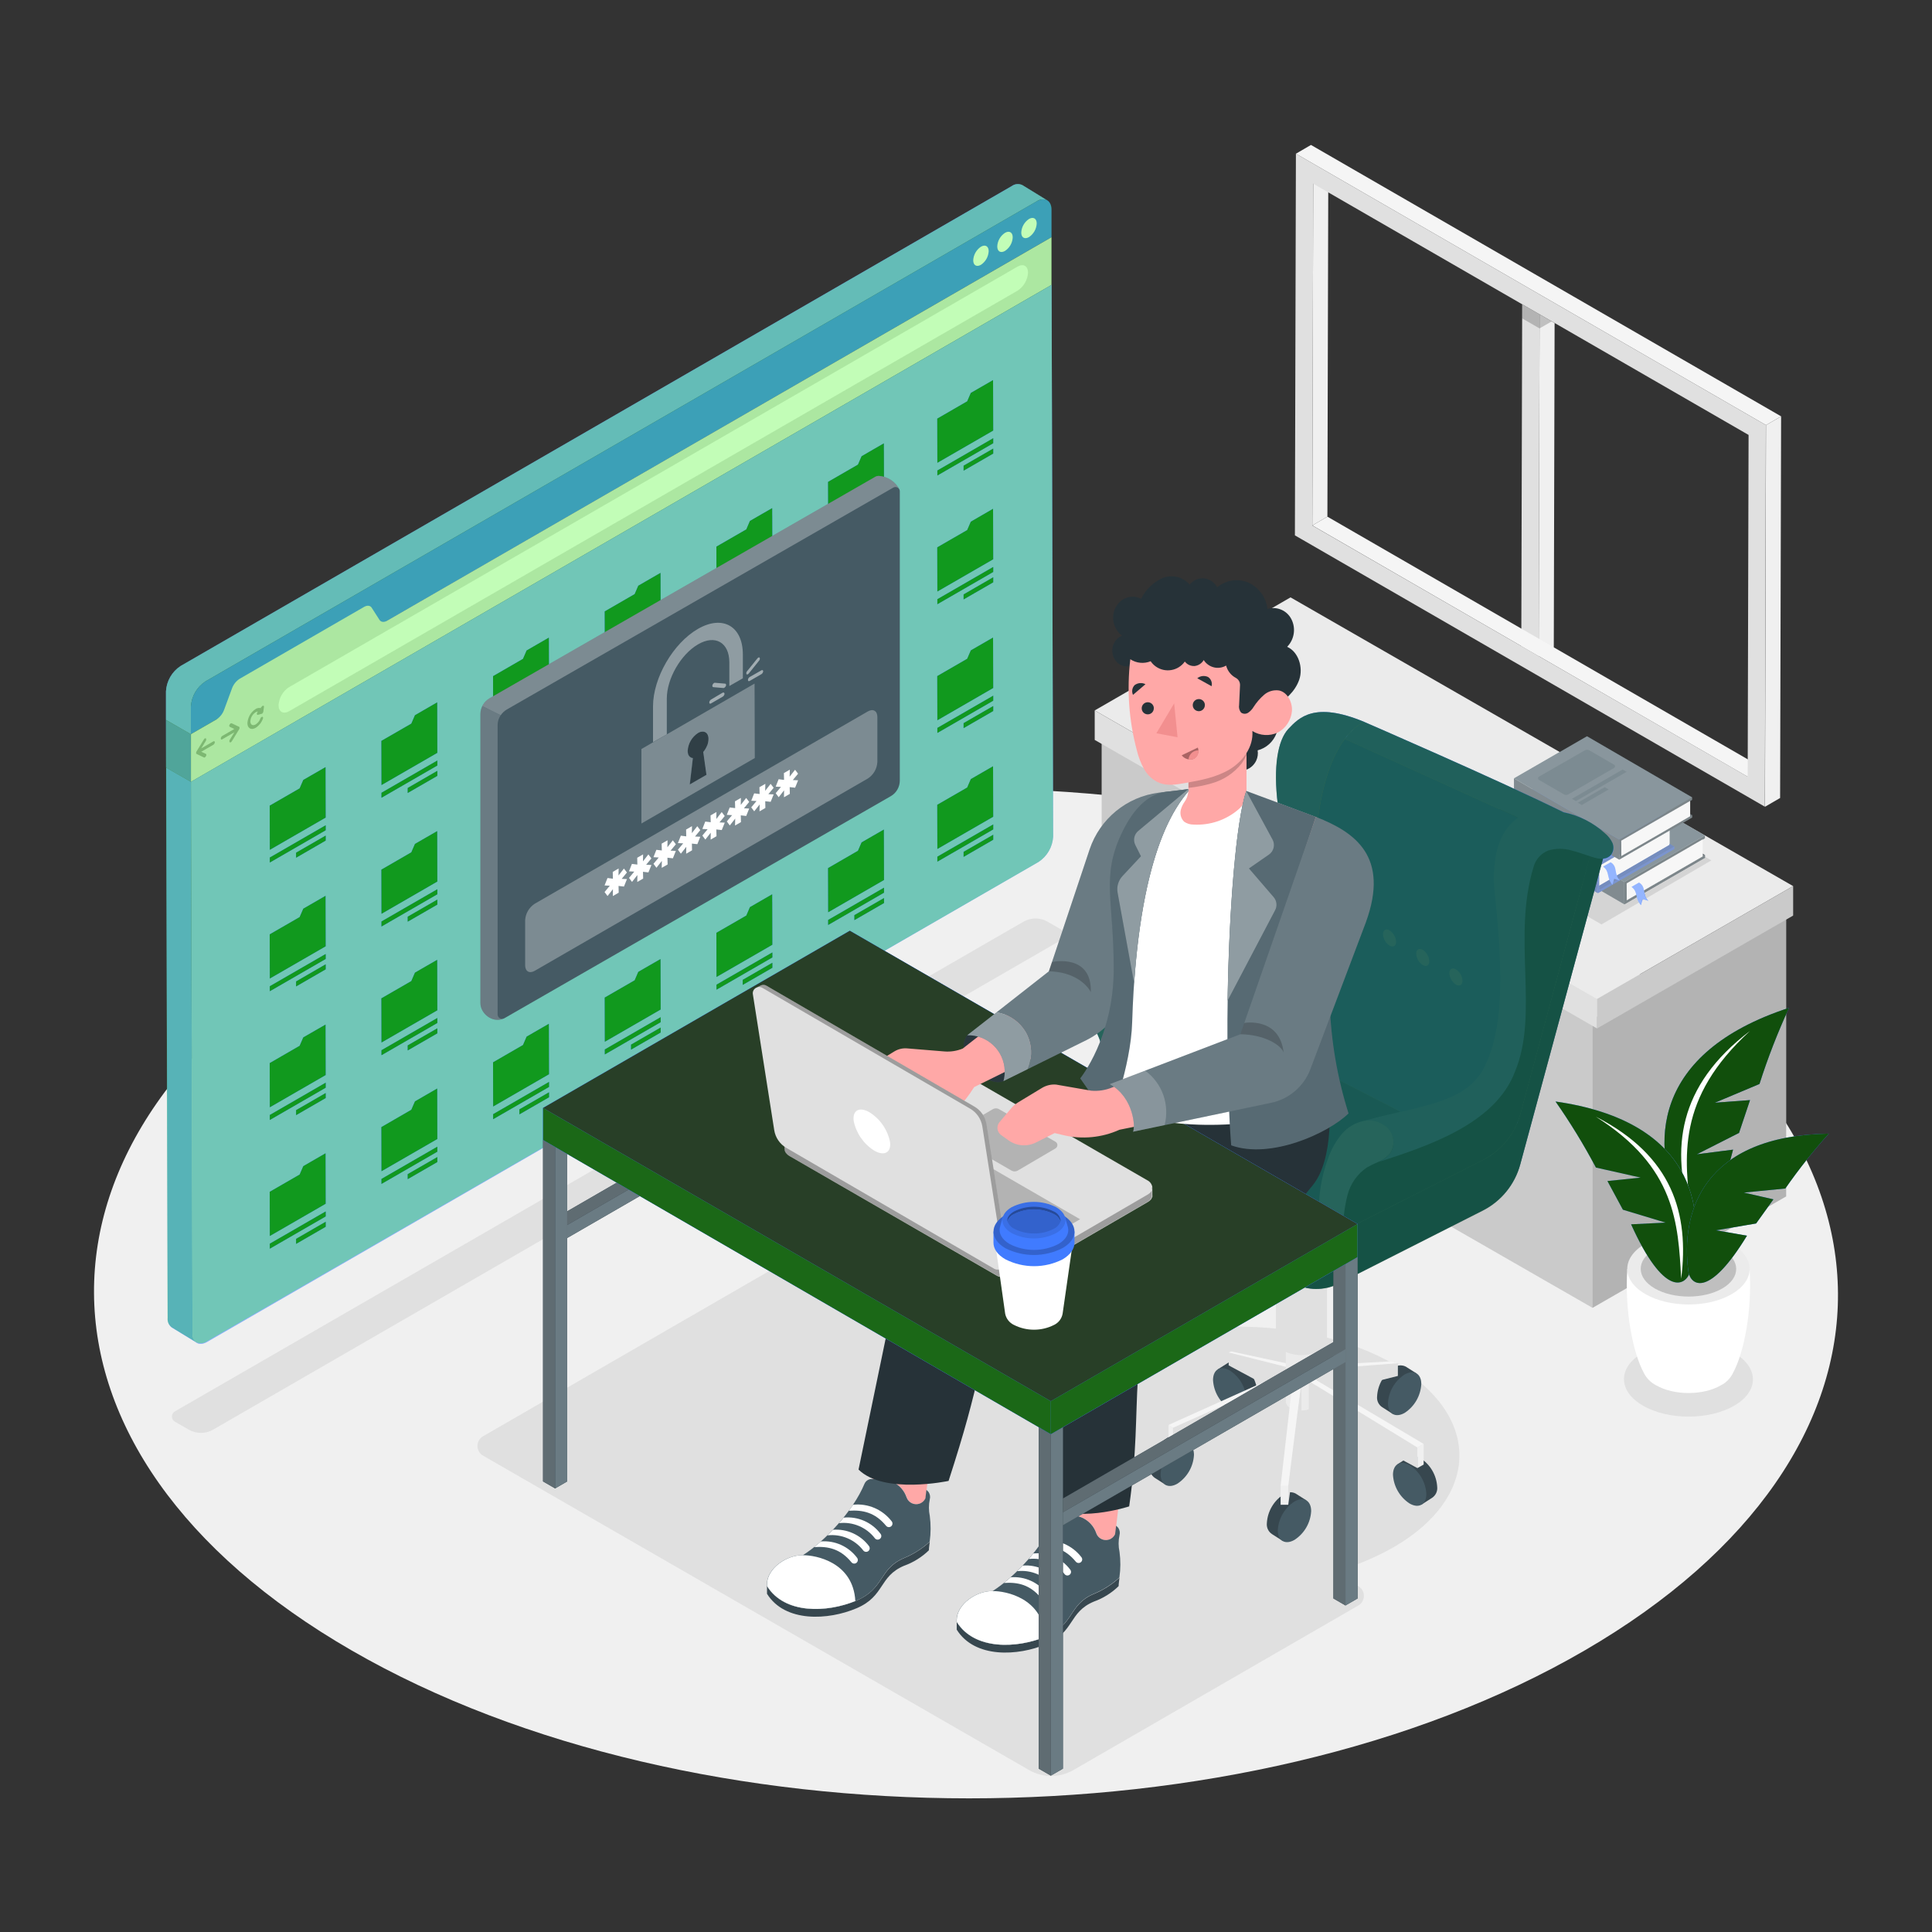
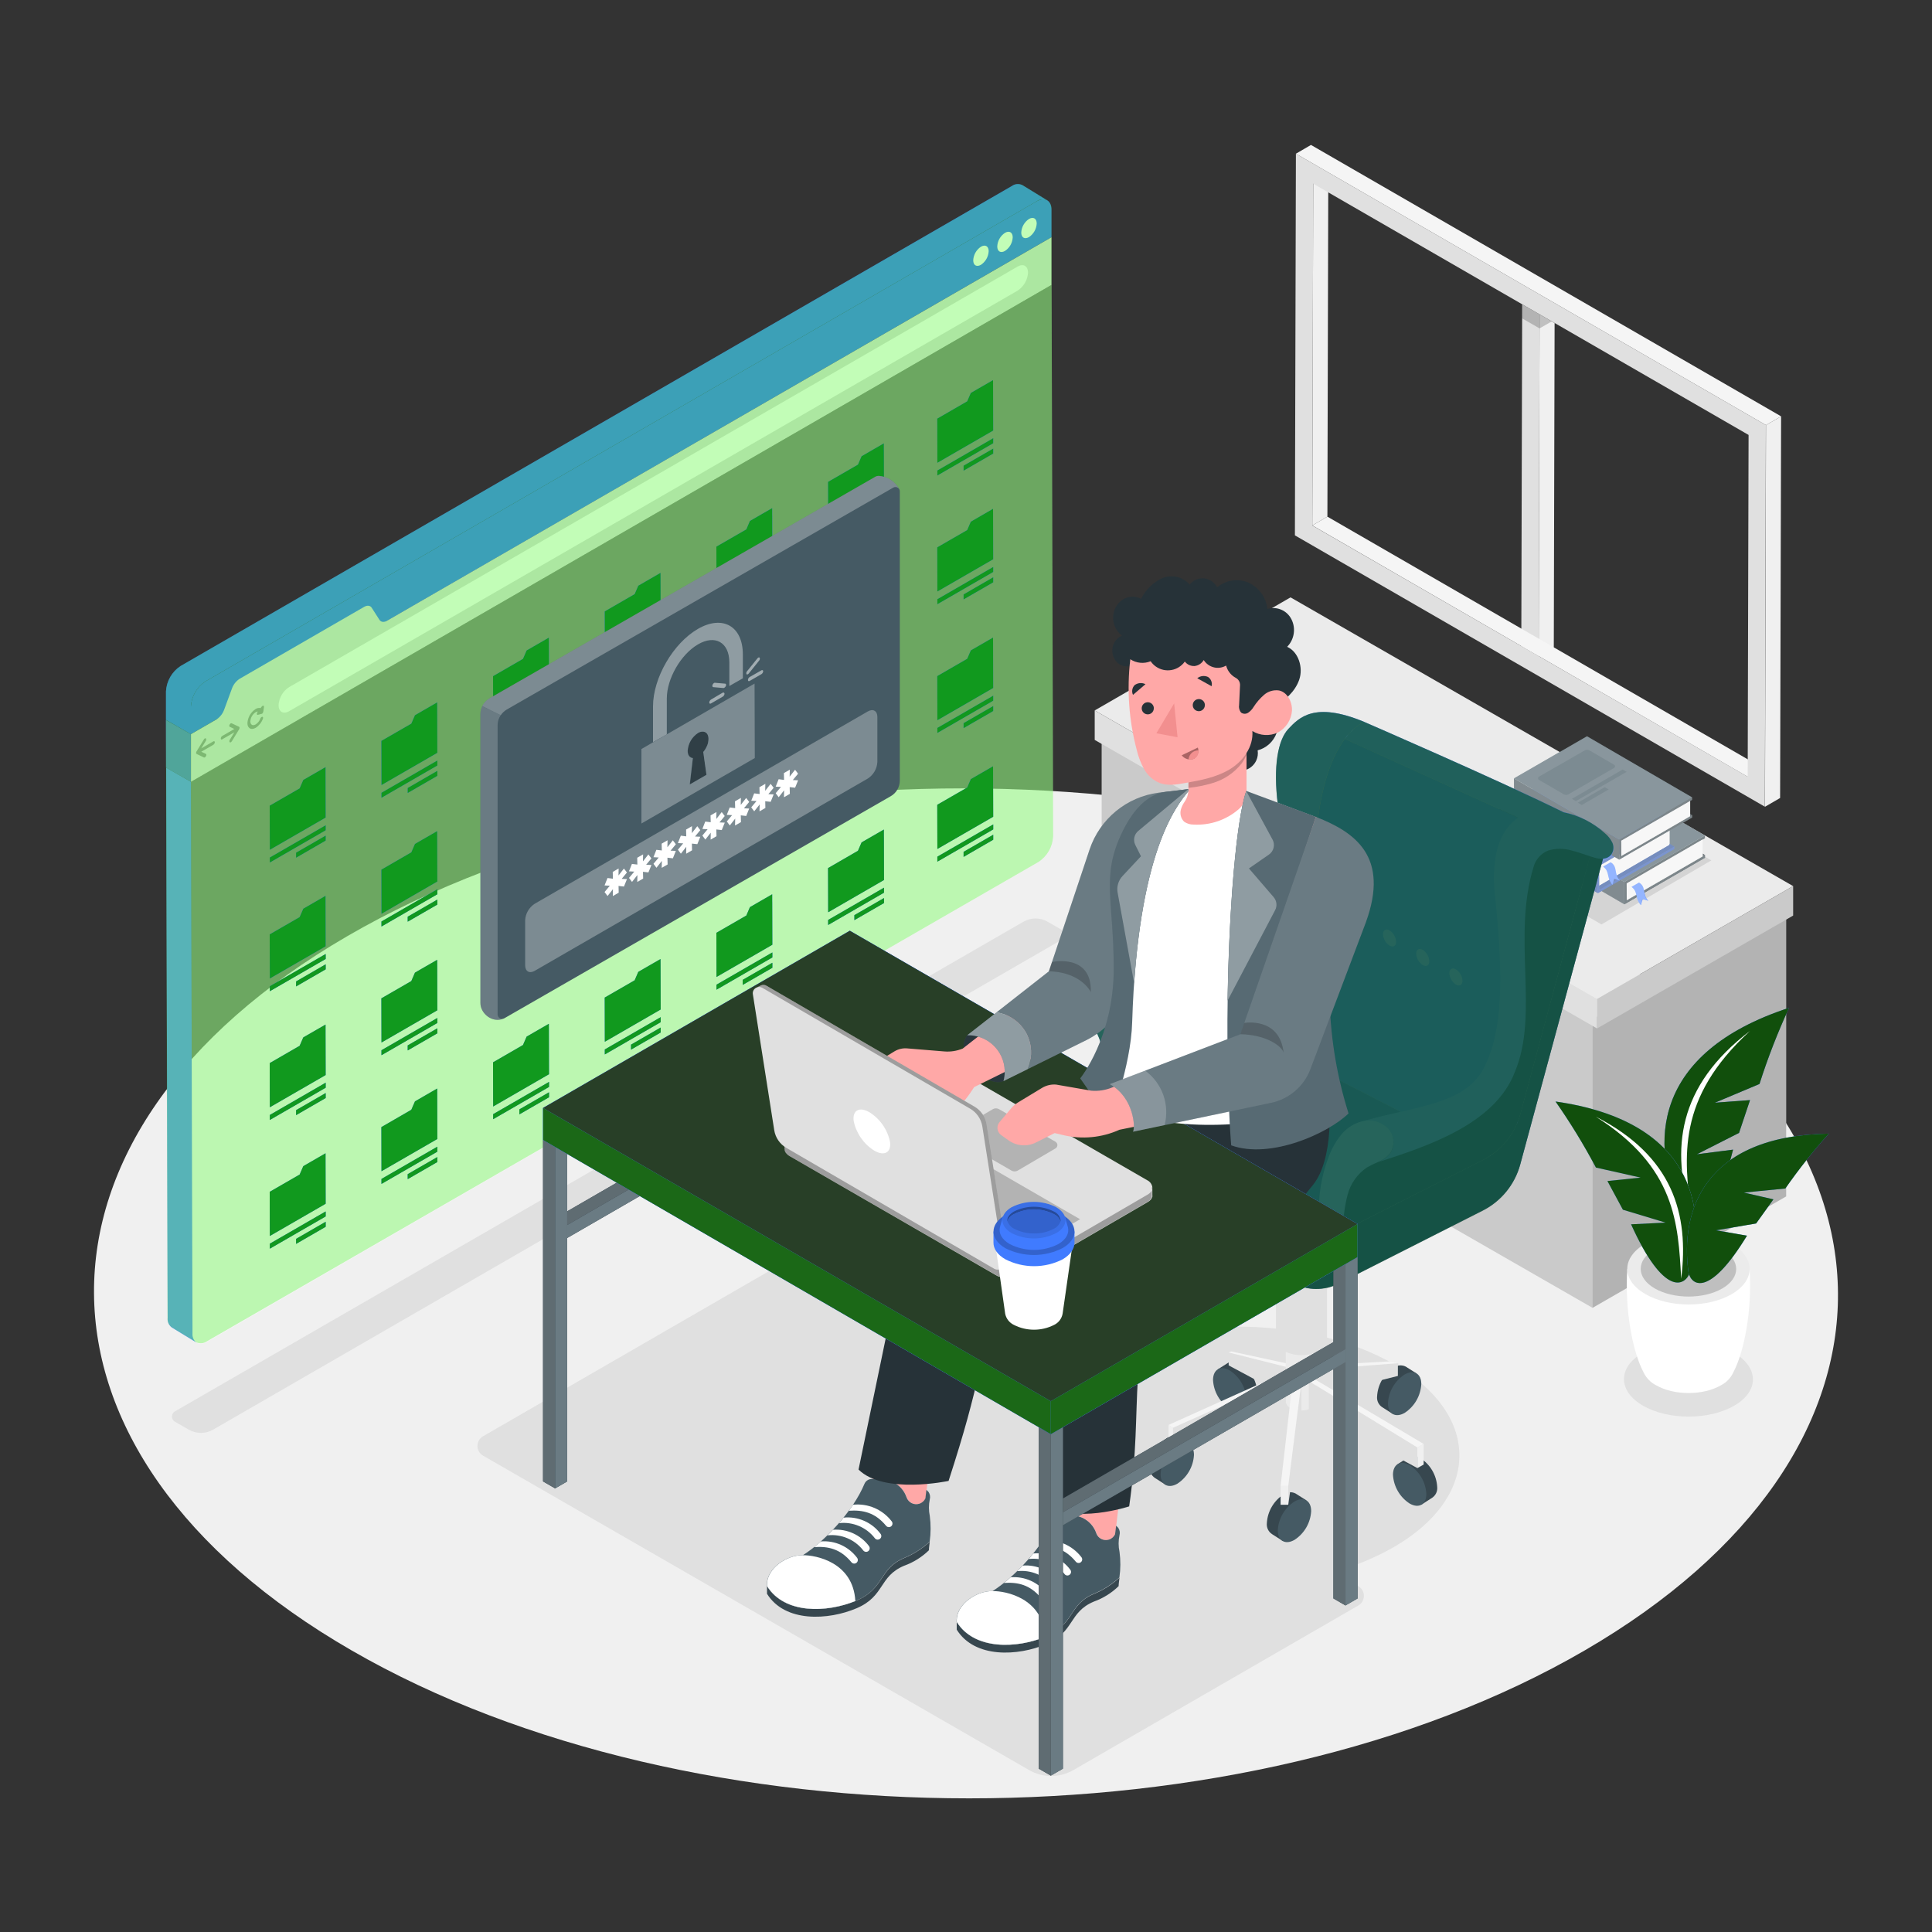
<svg xmlns="http://www.w3.org/2000/svg" id="Layer_1" version="1.1" viewBox="0 0 500 500">
  <rect x="0" y="0" width="500" height="500" fill="#333333" stroke="none" />
  <defs>
    <style>
      .st0 {
        fill: #114f0c;
      }

      .st0, .st1, .st2, .st3, .st4, .st5, .st6, .st7, .st8, .st9, .st10, .st11, .st12, .st13, .st14, .st15 {
        isolation: isolate;
      }

      .st16 {
        fill: #37474f;
      }

      .st1 {
        fill: #32f70f;
      }

      .st1, .st6, .st17, .st10 {
        opacity: .3;
      }

      .st2, .st3, .st18, .st11, .st13 {
        opacity: .2;
      }

      .st2, .st19 {
        fill: #11991e;
      }

      .st3, .st20 {
        fill: #407bff;
      }

      .st21 {
        fill: #263238;
      }

      .st22, .st4, .st6, .st7, .st13, .st15 {
        fill: #fff;
      }

      .st23 {
        fill: #f0f0f0;
      }

      .st4 {
        opacity: .6;
      }

      .st5 {
        fill: #1b6817;
      }

      .st24 {
        opacity: .15;
      }

      .st25, .st7, .st9 {
        opacity: .4;
      }

      .st26 {
        fill: #ffa8a7;
      }

      .st27 {
        fill: #f28f8f;
      }

      .st28 {
        fill: #e0e0e0;
      }

      .st8, .st15 {
        opacity: .1;
      }

      .st29 {
        fill: #455a64;
      }

      .st30 {
        fill: #ebebeb;
      }

      .st12 {
        fill: #283f27;
      }

      .st31 {
        fill: #f5f5f5;
      }

      .st14 {
        fill: #0c5118;
        opacity: .71;
      }

      .st32 {
        opacity: .5;
      }
    </style>
  </defs>
  <g id="freepik--Floor--inject-11">
    <path class="st23" d="M409,242.28c-88.41-51-231.28-51-319.12,0s-87.33,133.81,1.12,184.85c88.45,51.04,231.28,51.05,319.12,0s87.33-133.8-1.12-184.85Z" />
  </g>
  <g id="freepik--Shadows--inject-11">
    <path class="st28" d="M125,371.71l79.48-45.9,63.44,36.53c3.2-3.71,7.03-6.83,11.31-9.21,22.63-13.07,59.19-13.07,81.68,0s22.36,34.24-.27,47.31c-4.88,2.76-10.08,4.9-15.48,6.39l6.38,3.67c1.38.8,1.85,2.57,1.05,3.95-.25.44-.61.8-1.05,1.05l-73.72,42.58c-3.56,2.06-7.96,2.06-11.52,0l-141.3-81.37c-1.38-.8-1.85-2.57-1.05-3.95.25-.44.61-.8,1.05-1.05Z" />
    <path class="st28" d="M448.73,350.11c-6.54-3.77-17.1-3.77-23.6,0s-6.46,9.9.08,13.68,17.1,3.77,23.6,0,6.46-9.9-.08-13.68Z" />
    <path class="st28" d="M45.27,367.94l3.59,2.06c1.94,1.12,4.34,1.12,6.28,0l219.54-126.74c.74-.42.99-1.37.57-2.1-.14-.24-.33-.43-.57-.57l-3.55-2.05c-1.94-1.12-4.33-1.12-6.27,0l-219.59,126.72c-.74.43-.99,1.38-.56,2.12.14.23.33.43.56.56Z" />
  </g>
  <g id="freepik--Window--inject-11">
    <polygon class="st28" points="393.94 78.77 393.71 167.21 398.21 169.81 398.44 81.36 393.94 78.77" />
    <polygon class="st23" points="398.44 81.36 398.44 81.36 398.21 169.81 402.12 167.53 402.33 83.61 398.44 81.36" />
    <rect class="st28" x="396.19" y="77.48" height="5.19" />
    <polygon class="st11" points="398.43 84.99 398.44 81.36 393.94 78.77 393.93 82.4 398.43 84.99 398.43 84.99" />
    <polygon class="st11" points="398.43 84.99 401.58 83.18 398.44 81.36 398.44 81.36 398.43 84.99" />
    <rect class="st28" x="396.19" y="77.48" height="5.19" />
    <polygon class="st23" points="339.86 47.54 343.76 45.27 343.53 133.71 339.63 135.98 339.86 47.54" />
    <polygon class="st31" points="339.63 135.98 343.53 133.71 456.21 198.76 452.3 201.03 339.63 135.98" />
    <path class="st28" d="M335.38,39.78l121.62,70.22-.26,98.77-121.62-70.22.26-98.77ZM452.3,201l.23-88.44-112.67-65.02-.23,88.46,112.67,65" />
    <polygon class="st31" points="335.38 39.78 339.28 37.51 460.95 107.75 457.04 110.02 335.38 39.78" />
    <polygon class="st23" points="457.04 110.02 460.95 107.75 460.69 206.52 456.78 208.79 457.04 110.02" />
  </g>
  <g id="freepik--Furniture--inject-11">
    <polygon class="st28" points="285.11 190.82 285.11 265.51 412.15 338.47 412.15 263.78 285.11 190.82" />
    <polygon class="st28" points="462.26 234.94 462.26 309.63 412.15 338.47 412.15 263.78 462.26 234.94" />
    <polygon class="st8" points="285.11 190.82 285.11 265.51 412.15 338.47 412.15 263.78 285.11 190.82" />
    <polygon class="st11" points="462.26 234.94 462.26 309.63 412.15 338.47 412.15 263.78 462.26 234.94" />
    <polygon class="st30" points="283.31 183.86 413.31 258.53 464.06 229.32 333.99 154.6 283.31 183.86" />
    <polygon class="st28" points="283.31 183.86 283.31 191.49 413.31 266.16 413.31 258.53 283.31 183.86" />
    <polygon class="st28" points="464.06 229.32 464.06 236.95 413.31 266.16 413.31 258.53 464.06 229.32" />
    <polygon class="st8" points="464.06 229.32 464.06 236.95 413.31 266.16 413.31 258.53 464.06 229.32" />
    <polygon class="st8" points="414.46 239.24 442.89 222.67 415.68 206.86 387.25 223.43 414.46 239.24" />
    <polygon class="st21" points="421 232.97 441.24 221.28 437.48 219.1 420.99 228.63 421 232.97" />
    <polygon class="st29" points="441.24 221.28 421 232.97 420.99 228.63 437.48 219.1 441.22 216.94 441.22 216.23 420.37 228.27 420.38 234.03 441.24 221.99 441.24 221.28" />
    <polygon class="st10" points="441.24 221.28 421 232.97 420.99 228.63 437.48 219.1 441.22 216.94 441.22 216.23 420.37 228.27 420.38 234.03 441.24 221.99 441.24 221.28" />
    <polygon class="st15" points="441.24 221.28 421 232.97 420.99 228.63 437.48 219.1 441.22 216.94 441.22 216.23 420.37 228.27 420.38 234.03 441.24 221.99 441.24 221.28" />
    <polygon class="st29" points="420.37 228.27 390.33 210.82 390.34 216.58 420.38 234.03 420.37 228.27" />
    <polygon class="st11" points="420.37 228.27 390.33 210.82 390.34 216.58 420.38 234.03 420.37 228.27" />
    <polygon class="st15" points="420.37 228.27 390.33 210.82 390.34 216.58 420.38 234.03 420.37 228.27" />
    <polygon class="st29" points="420.37 228.27 441.22 216.23 411.18 198.78 390.33 210.82 420.37 228.27" />
    <polygon class="st15" points="420.37 228.27 441.22 216.23 411.18 198.78 390.33 210.82 420.37 228.27" />
    <polygon class="st28" points="440.66 217.26 440.66 221.62 421 232.97 420.99 228.63 440.66 217.26" />
    <polygon class="st4" points="440.66 217.26 440.66 221.62 421 232.97 420.99 228.63 440.66 217.26" />
    <path class="st20" d="M424.66,234.25l.44-1.57,1.5.45c-1.67-1.61-.48-3.63-2.43-4.72l-1.93,1.12c1.81,1.33.76,2.85,2.42,4.72Z" />
    <g class="st18">
      <path class="st22" d="M424.66,234.25l.44-1.57,1.5.45c-1.67-1.61-.48-3.63-2.43-4.72l-1.93,1.12c1.81,1.33.76,2.85,2.42,4.72Z" />
    </g>
    <path class="st29" d="M410.52,202.83l-13.07,7.54c-.25.15-.34.47-.2.72.05.08.11.15.2.2l7.1,4.13c.41.23.92.23,1.33,0l13.12-7.55c.25-.15.33-.48.18-.73-.04-.08-.11-.14-.18-.18l-7.11-4.13c-.42-.26-.95-.26-1.37,0Z" />
    <polygon class="st29" points="421.38 208.26 406.86 216.65 408 217.31 422.52 208.93 421.38 208.26" />
    <polygon class="st29" points="408.55 217.76 409.69 218.43 417.39 213.98 416.25 213.32 408.55 217.76" />
    <polygon class="st20" points="394.79 212.78 394.79 212.78 394.26 212.47 394.26 212.48 388.87 209.37 388.87 209.37 388.34 209.06 408.01 197.71 433.29 212.29 413.63 223.65 394.79 212.78" />
    <path class="st20" d="M388.34,209.07h0l.53.3h0l5.39,3.11h0l.53.3h0l18.84,10.87c-.16.1-.26.26-.27.45v6.82c0,.06.02.13.08.16h0l-25.28-14.58h0c-.05-.04-.08-.1-.07-.16v-6.82c0-.18.1-.35.25-.45Z" />
    <path class="st20" d="M413.36,224.1c0-.19.11-.35.27-.45l19.66-11.36v.61l-19.39,11.2v6.21l19.4-11.2v.61l-19.66,11.35c-.06.03-.13.03-.19,0-.06-.03-.09-.1-.08-.16v-6.81Z" />
    <polygon class="st11" points="394.79 212.78 394.79 212.78 394.26 212.47 394.26 212.48 388.87 209.37 388.87 209.37 388.34 209.06 408.01 197.71 433.29 212.29 413.63 223.65 394.79 212.78" />
    <path class="st9" d="M388.34,209.07h0l.53.3h0l5.39,3.11h0l.53.3h0l18.84,10.87c-.16.1-.26.26-.27.45v6.82c0,.06.02.13.08.16h0l-25.28-14.58h0c-.05-.04-.08-.1-.07-.16v-6.82c0-.18.1-.35.25-.45Z" />
    <path class="st10" d="M413.36,224.1c0-.19.11-.35.27-.45l19.66-11.36v.61l-19.39,11.2v6.21l19.4-11.2v.61l-19.66,11.35c-.06.03-.13.03-.19,0-.06-.03-.09-.1-.08-.16v-6.81Z" />
    <polygon class="st28" points="432.08 213.6 432.08 218.65 413.91 229.21 413.89 224.1 432.08 213.6" />
    <polygon class="st4" points="432.08 213.6 432.08 218.65 413.91 229.21 413.89 224.1 432.08 213.6" />
    <polygon class="st20" points="433.31 219.11 432.08 218.38 432.08 218.65 413.91 229.21 413.91 230.31 433.31 219.11" />
    <polygon class="st9" points="433.31 219.11 432.08 218.38 432.08 218.65 413.91 229.21 413.91 230.31 433.31 219.11" />
    <path class="st15" d="M388.34,209.07h0l19.66-11.36,25.28,14.58v.61l-19.38,11.2v5.1l18.17-10.55v-.27l1.23.73v.61l-19.66,11.35c-.06.03-.13.03-.19,0h0l-25.28-14.58h0c-.05-.04-.08-.1-.07-.16v-6.82c0-.18.1-.34.24-.44Z" />
    <path class="st20" d="M417.3,229l.44-1.57,1.5.45c-1.66-1.61-.48-3.63-2.42-4.72l-1.94,1.12c1.81,1.28.79,2.79,2.42,4.72Z" />
    <g class="st18">
      <path class="st22" d="M417.3,229l.44-1.57,1.5.45c-1.66-1.61-.48-3.63-2.42-4.72l-1.94,1.12c1.81,1.28.79,2.79,2.42,4.72Z" />
    </g>
    <polygon class="st21" points="419.6 221.51 437.93 210.93 434.53 208.95 419.59 217.58 419.6 221.51" />
    <polygon class="st29" points="437.93 210.93 419.6 221.51 419.59 217.58 434.53 208.95 437.92 206.99 437.92 206.35 419.03 217.26 419.05 222.47 437.94 211.57 437.93 210.93" />
    <polygon class="st10" points="437.93 210.93 419.6 221.51 419.59 217.58 434.53 208.95 437.92 206.99 437.92 206.35 419.03 217.26 419.05 222.47 437.94 211.57 437.93 210.93" />
    <polygon class="st15" points="437.93 210.93 419.6 221.51 419.59 217.58 434.53 208.95 437.92 206.99 437.92 206.35 419.03 217.26 419.05 222.47 437.94 211.57 437.93 210.93" />
    <polygon class="st29" points="419.03 217.26 391.82 201.45 391.84 206.66 419.05 222.47 419.03 217.26" />
    <polygon class="st11" points="419.03 217.26 391.82 201.45 391.84 206.66 419.05 222.47 419.03 217.26" />
    <polygon class="st15" points="419.03 217.26 391.82 201.45 391.84 206.66 419.05 222.47 419.03 217.26" />
    <polygon class="st29" points="419.03 217.26 437.92 206.35 410.71 190.54 391.82 201.45 419.03 217.26" />
    <polygon class="st15" points="419.03 217.26 437.92 206.35 410.71 190.54 391.82 201.45 419.03 217.26" />
    <polygon class="st28" points="437.41 207.29 437.41 211.23 419.6 221.51 419.59 217.58 437.41 207.29" />
    <polygon class="st4" points="437.41 207.29 437.41 211.23 419.6 221.51 419.59 217.58 437.41 207.29" />
    <path class="st29" d="M410.11,194.21l-11.84,6.79c-.23.13-.31.43-.17.66.04.07.1.13.17.17l6.44,3.74c.37.22.83.22,1.2,0l11.83-6.83c.23-.13.31-.43.17-.66-.04-.07-.1-.13-.17-.17l-6.44-3.74c-.38-.2-.83-.18-1.19.04Z" />
    <polygon class="st29" points="419.95 199.14 406.8 206.73 407.83 207.33 420.99 199.74 419.95 199.14" />
    <polygon class="st29" points="408.32 207.74 409.36 208.34 416.33 204.31 415.3 203.71 408.32 207.74" />
    <path class="st6" d="M441.24,222v-.71l-.58-.33v-3.69l-3.18,1.84h0l3.74-2.16v-.71l-5.66-3.29,2.37-1.37v-.64l-.52-.3v-3.34l-1.41.81,1.92-1.11v-.64l-27.21-15.81-18.89,10.91v5.21l.33.2-3.83,2.21h0c-.15.1-.25.27-.26.45v6.82c0,.06.02.12.07.16h0l25.28,14.58h0c.06.03.13.03.19,0l.82-.47,5.91,3.43,3.25-1.87c.15.77.49,1.49,1,2.09l.44-1.57,1.5.45c-.56-.57-.91-1.31-1-2.1l15.72-9.05Z" />
  </g>
  <g id="freepik--Plant--inject-11">
    <path class="st22" d="M452.8,328.39l-15.83.46-15.83-.46c-.69,10.69,1.4,21.59,4.28,26.91h0c.68,1.37,1.78,2.49,3.14,3.19,4.67,2.7,12.22,2.7,16.86,0,1.38-.71,2.48-1.86,3.13-3.27,2.87-5.35,4.93-16.22,4.25-26.83Z" />
    <path class="st30" d="M448.13,321.9c6.2,3.59,6.23,9.39.07,13s-16.19,3.59-22.39,0-6.24-9.38-.07-13,16.19-3.58,22.39,0Z" />
    <path class="st28" d="M445.68,323.33c4.84,2.79,4.86,7.32.05,10.12s-12.63,2.79-17.47,0-4.86-7.33-.05-10.12,12.63-2.79,17.47,0Z" />
    <g class="st24">
      <path d="M445.68,323.33c4.84,2.79,4.86,7.32.05,10.12s-12.63,2.79-17.47,0-4.86-7.33-.05-10.12,12.63-2.79,17.47,0Z" />
    </g>
    <path class="st20" d="M463,260.83c-35.68,11.68-36,35.55-28,52.55,2,3.44,8.17,5.29,13.51-15.85l-9.37,1.2,10.92-5.54,2.84-8.48-9.11.68,11.56-4.86c2.14-6.72,4.7-13.3,7.65-19.7Z" />
    <path class="st11" d="M463,260.83c-35.68,11.68-36,35.55-28,52.55,2,3.44,8.17,5.29,13.51-15.85l-9.37,1.2,10.92-5.54,2.84-8.48-9.11.68,11.56-4.86c2.14-6.72,4.7-13.3,7.65-19.7Z" />
    <path class="st0" d="M463,260.83c-35.68,11.68-36,35.55-28,52.55,2,3.44,8.17,5.29,13.51-15.85l-9.37,1.2,10.92-5.54,2.84-8.48-9.11.68,11.56-4.86c2.14-6.72,4.7-13.3,7.65-19.7Z" />
    <path class="st22" d="M452.91,266.8c-18.82,14.28-20.52,30.65-15.2,47.74-1.88-15.05-3.91-30.27,15.2-47.74Z" />
    <path class="st20" d="M402.57,285.07c35.17,5,39.44,27.13,34.77,44.3-1.32,3.54-6.73,6.28-15.22-12.52l8.93-.44-11.05-3.34-4-7.42,8.59-.89-11.57-2.6c-3.13-5.91-6.62-11.61-10.45-17.09Z" />
    <path class="st13" d="M402.57,285.07c35.17,5,39.44,27.13,34.77,44.3-1.32,3.54-6.73,6.28-15.22-12.52l8.93-.44-11.05-3.34-4-7.42,8.59-.89-11.57-2.6c-3.13-5.91-6.62-11.61-10.45-17.09Z" />
    <path class="st0" d="M402.57,285.07c35.17,5,39.44,27.13,34.77,44.3-1.32,3.54-6.73,6.28-15.22-12.52l8.93-.44-11.05-3.34-4-7.42,8.59-.89-11.57-2.6c-3.13-5.91-6.62-11.61-10.45-17.09Z" />
    <path class="st22" d="M413,289c19.89,10.17,24.2,25.14,22.09,41.94-.79-14.37-1.43-28.88-22.09-41.94Z" />
    <path class="st20" d="M473.3,293.38c-32.26.53-38.59,20-36.3,36,.79,3.34,5.36,6.41,15.11-9.58l-8-1.4,10.37-1.77,4.48-6.24-7.65-1.75,10.73-1.06c3.46-4.96,7.22-9.7,11.26-14.2Z" />
    <path class="st22" d="M463.5,295.72c-19.08,6.94-24.63,19.95-24.61,35.33,2.28-12.83,4.48-25.84,24.61-35.33Z" />
    <path class="st0" d="M473.3,293.38c-32.26.53-38.59,20-36.3,36,.79,3.34,5.36,6.41,15.11-9.58l-8-1.4,10.37-1.77,4.48-6.24-7.65-1.75,10.73-1.06c3.46-4.96,7.22-9.7,11.26-14.2Z" />
  </g>
  <polygon class="st20" points="49.42 202.33 49.38 190 42.95 186.34 42.98 198.38 42.98 198.38 42.99 198.66 49.42 202.33 49.42 202.33" />
  <path class="st20" d="M49.82,345.09l-.4-142.76-6.42-3.67.4,142.48c-.09.94.32,1.86,1.08,2.42h0l6.34,3.87c-.71-.56-1.08-1.44-1-2.34Z" />
  <path class="st13" d="M49.82,345.09l-.4-142.76-6.42-3.67.4,142.48c-.09.94.32,1.86,1.08,2.42h0l6.34,3.87c-.71-.56-1.08-1.44-1-2.34Z" />
  <path class="st29" d="M53.64,347.26c-.24.14-.48.26-.74.35.26-.09.5-.21.74-.35Z" />
  <path class="st29" d="M52.38,347.73h-.16.16Z" />
  <path class="st29" d="M51.06,347.59h-.05.05Z" />
  <path class="st20" d="M49.4,190v-7.1c.14-2.68,1.55-5.12,3.8-6.58l215.09-124.22c.78-.56,1.79-.67,2.67-.28l-6.35-3.9h0c-.89-.45-1.95-.36-2.75.22L46.75,172.35c-2.25,1.46-3.66,3.91-3.8,6.58v7.1h0v.28l6.43,3.69h.02Z" />
-   <path class="st6" d="M49.4,190v-7.1c.14-2.68,1.55-5.12,3.8-6.58l215.09-124.22c.78-.56,1.79-.67,2.67-.28l-6.35-3.9h0c-.89-.45-1.95-.36-2.75.22L46.75,172.35c-2.25,1.46-3.66,3.91-3.8,6.58v7.1h0v.28l6.43,3.69h.02Z" />
  <polygon class="st11" points="49.42 202.33 49.38 190 42.95 186.34 42.98 198.38 42.98 198.38 42.99 198.66 49.42 202.33 49.42 202.33" />
  <polygon class="st13" points="49.42 202.33 49.38 190 42.95 186.34 42.98 198.38 42.98 198.38 42.99 198.66 49.42 202.33 49.42 202.33" />
  <path class="st20" d="M268.29,52.1c2.1-1.21,3.82-.24,3.82,2.18v7.11L49.4,190v-7.1c.14-2.68,1.55-5.12,3.8-6.58l215.09-124.22Z" />
  <path class="st22" d="M253.87,63.85c1.13-.65,2-.13,2,1.16-.07,1.42-.81,2.73-2,3.52-1.13.65-2,.13-2-1.17.07-1.42.81-2.72,2-3.51Z" />
  <path class="st22" d="M260.09,60.26c1.12-.65,2-.13,2,1.16-.06,1.43-.81,2.74-2,3.52-1.12.65-2,.13-2-1.16.06-1.43.81-2.74,2-3.52Z" />
  <path class="st22" d="M266.3,56.67c1.12-.64,2-.12,2,1.17-.07,1.42-.81,2.73-2,3.52-1.13.65-2,.12-2-1.17.07-1.43.81-2.73,2-3.52Z" />
  <path class="st28" d="M94.2,157.08c.84-.49,1.61-.41,2,.21l2,3.12c.4.62,1.17.71,2,.22l171.91-99.22v12.34L49.42,202.34v-12.34l6.6-3.81c.93-.61,1.63-1.5,2-2.55l2-5.43c.37-1.04,1.07-1.94,2-2.54l32.18-18.59Z" />
-   <path class="st20" d="M272.15,73.73l.4,142.76c-.14,2.67-1.55,5.12-3.79,6.58l-215.12,124.19c-2.11,1.22-3.81.24-3.82-2.17l-.4-142.76,222.73-128.6Z" />
  <g class="st25">
    <path class="st22" d="M272.15,73.73l.4,142.76c-.14,2.67-1.55,5.12-3.79,6.58l-215.12,124.19c-2.11,1.22-3.81.24-3.82-2.17l-.4-142.76,222.73-128.6Z" />
  </g>
  <path class="st22" d="M263.34,69c1.49-.86,2.7-.17,2.71,1.55-.11,1.9-1.11,3.63-2.7,4.67l-188.53,108.84c-1.5.86-2.72.17-2.72-1.55.1-1.9,1.1-3.64,2.7-4.67l188.54-108.84Z" />
  <path class="st28" d="M53,191.1c.09-.05.19-.05.28,0,.14.1.13.38,0,.63l-1.19,1.94,3.12-1.8c.1-.08.25-.07.34.04.04.05.06.11.05.17-.02.27-.16.52-.39.67l-3.12,1.8,1.2.56c.15.08.16.35,0,.61-.07.12-.16.23-.28.3-.08.04-.18.04-.26,0l-1.91-.92-.08-.07h0v-.35h0l.07-.16,1.91-3.12c.05-.13.14-.23.26-.3Z" />
  <path class="st28" d="M59.73,187.2c.08-.04.18-.04.26,0l1.92.91.07.09h0v.35h0l-.07.15-1.91,3.14c-.07.1-.16.19-.26.26-.09.05-.19.05-.28,0-.14-.09-.14-.37,0-.63l1.18-1.94-3.12,1.8c-.09.09-.24.08-.32-.01-.05-.06-.07-.13-.06-.21.02-.26.16-.51.38-.65l3.12-1.8-1.19-.57c-.16-.08-.17-.35,0-.61.07-.12.16-.21.28-.28Z" />
  <path class="st28" d="M66.15,183.49c.38-.25.85-.33,1.29-.24l.28-.37c.06-.08.13-.14.21-.19.06-.04.14-.06.21-.05.13,0,.19.15.17.34l-.16,1.17c-.04.24-.17.45-.37.59h-.1l-.93.26c-.12.03-.24-.03-.27-.15,0-.01,0-.03,0-.04-.02-.2.04-.39.17-.54l.09-.12c-.21,0-.41.07-.58.18-.81.52-1.32,1.41-1.37,2.37,0,.87.62,1.22,1.38.78.56-.36.98-.89,1.2-1.51.06-.17.18-.32.33-.42.06-.03.12-.05.19-.05.18,0,.25.24.15.51-.35.97-1.01,1.79-1.87,2.35-1.17.67-2.14.13-2.14-1.22.09-1.48.88-2.84,2.13-3.65Z" />
  <g class="st17">
    <path d="M53,191.1c.09-.05.19-.05.28,0,.14.1.13.38,0,.63l-1.19,1.94,3.12-1.8c.1-.08.25-.07.34.04.04.05.06.11.05.17-.02.27-.16.52-.39.67l-3.12,1.8,1.2.56c.15.08.16.35,0,.61-.07.12-.16.23-.28.3-.08.04-.18.04-.26,0l-1.91-.92-.08-.07h0v-.35h0l.07-.16,1.91-3.12c.05-.13.14-.23.26-.3Z" />
  </g>
  <g class="st17">
    <path d="M59.73,187.2c.08-.04.18-.04.26,0l1.92.91.07.09h0v.35h0l-.07.15-1.91,3.14c-.07.1-.16.19-.26.26-.09.05-.19.05-.28,0-.14-.09-.14-.37,0-.63l1.18-1.94-3.12,1.8c-.09.09-.24.08-.32-.01-.05-.06-.07-.13-.06-.21.02-.26.16-.51.38-.65l3.12-1.8-1.19-.57c-.16-.08-.17-.35,0-.61.07-.12.16-.21.28-.28Z" />
  </g>
  <g class="st17">
    <path d="M66.15,183.49c.38-.25.85-.33,1.29-.24l.28-.37c.06-.08.13-.14.21-.19.06-.04.14-.06.21-.05.13,0,.19.15.17.34l-.16,1.17c-.04.24-.17.45-.37.59h-.1l-.93.26c-.12.03-.24-.03-.27-.15,0-.01,0-.03,0-.04-.02-.2.04-.39.17-.54l.09-.12c-.21,0-.41.07-.58.18-.81.52-1.32,1.41-1.37,2.37,0,.87.62,1.22,1.38.78.56-.36.98-.89,1.2-1.51.06-.17.18-.32.33-.42.06-.03.12-.05.19-.05.18,0,.25.24.15.51-.35.97-1.01,1.79-1.87,2.35-1.17.67-2.14.13-2.14-1.22.09-1.48.88-2.84,2.13-3.65Z" />
  </g>
  <path class="st1" d="M272.15,73.75h0v-12.34l-171.9,99.22h-.06l171.94-99.24v-7.11c.11-.97-.33-1.91-1.13-2.46h0l-6.35-3.9h0c-.89-.45-1.95-.36-2.75.22L46.75,172.35c-2.25,1.46-3.66,3.91-3.8,6.58v7.1h0v12.56l.4,142.48c-.09.94.32,1.86,1.08,2.42h0l6.34,3.87.15.09h.05c.86.33,1.83.21,2.58-.32l215.21-124.06c2.24-1.46,3.65-3.91,3.79-6.58l-.4-142.74ZM50.15,346.56v-.14c0-.05-.06.1-.04.14h.04ZM49.94,345.9c-.05-.27-.08-.54-.08-.81-.01.27,0,.54.04.81h.04ZM269.76,51.59h-.13.13ZM269.05,51.75c-.26.09-.52.21-.76.35.24-.14.5-.26.76-.35h0ZM50,180.05c-.41.89-.63,1.85-.65,2.83h0c.02-.98.24-1.94.65-2.83ZM49.4,190h0l6.6-3.85h-.06l-6.56,3.85h.02Z" />
  <polygon class="st20" points="222.98 218.01 222.04 220.18 214.3 224.66 214.33 236.09 228.78 227.74 228.75 216.9 228.74 216.31 228.74 214.69 222.98 218.01" />
  <polygon class="st20" points="228.78 231.02 214.33 239.37 214.33 238.08 228.78 229.74 228.78 231.02" />
  <polygon class="st20" points="228.78 232.42 228.78 233.7 221.12 238.12 221.12 236.84 228.78 232.42" />
  <polygon class="st3" points="228.78 231.02 214.33 239.37 214.33 238.08 228.78 229.74 228.78 231.02" />
  <polygon class="st3" points="228.78 232.42 228.78 233.7 221.12 238.12 221.12 236.84 228.78 232.42" />
  <polygon class="st20" points="222.98 184.69 222.04 186.87 214.3 191.34 214.33 202.77 228.78 194.43 228.75 183.58 228.74 183 228.74 181.37 222.98 184.69" />
  <polygon class="st20" points="228.78 197.71 214.33 206.05 214.33 204.77 228.78 196.43 228.78 197.71" />
  <polygon class="st20" points="228.78 199.1 228.78 200.39 221.12 204.81 221.12 203.52 228.78 199.1" />
  <polygon class="st3" points="228.78 197.71 214.33 206.05 214.33 204.77 228.78 196.43 228.78 197.71" />
  <polygon class="st3" points="228.78 199.1 228.78 200.39 221.12 204.81 221.12 203.52 228.78 199.1" />
  <polygon class="st20" points="222.98 151.38 222.04 153.55 214.3 158.03 214.33 169.46 228.78 161.12 228.75 150.27 228.74 149.69 228.74 148.06 222.98 151.38" />
  <polygon class="st20" points="228.78 164.4 214.33 172.74 214.33 171.45 228.78 163.11 228.78 164.4" />
  <polygon class="st20" points="228.78 165.79 228.78 167.07 221.12 171.49 221.12 170.21 228.78 165.79" />
  <polygon class="st3" points="228.78 164.4 214.33 172.74 214.33 171.45 228.78 163.11 228.78 164.4" />
  <polygon class="st3" points="228.78 165.79 228.78 167.07 221.12 171.49 221.12 170.21 228.78 165.79" />
  <polygon class="st20" points="222.98 118.07 222.04 120.24 214.3 124.71 214.33 136.14 228.78 127.8 228.75 116.95 228.74 116.37 228.74 114.74 222.98 118.07" />
  <polygon class="st20" points="228.78 131.08 214.33 139.42 214.33 138.14 228.78 129.8 228.78 131.08" />
  <polygon class="st20" points="228.78 132.47 228.78 133.76 221.12 138.18 221.12 136.9 228.78 132.47" />
  <polygon class="st3" points="228.78 131.08 214.33 139.42 214.33 138.14 228.78 129.8 228.78 131.08" />
  <polygon class="st3" points="228.78 132.47 228.78 133.76 221.12 138.18 221.12 136.9 228.78 132.47" />
  <polygon class="st20" points="251.25 201.63 250.31 203.81 242.56 208.28 242.59 219.71 257.04 211.37 257.01 200.52 257.01 199.94 257 198.31 251.25 201.63" />
  <polygon class="st20" points="257.04 214.65 242.59 222.99 242.59 221.71 257.04 213.37 257.04 214.65" />
  <polygon class="st20" points="257.04 216.04 257.04 217.32 249.38 221.75 249.38 220.46 257.04 216.04" />
  <polygon class="st3" points="257.04 214.65 242.59 222.99 242.59 221.71 257.04 213.37 257.04 214.65" />
  <polygon class="st3" points="257.04 216.04 257.04 217.32 249.38 221.75 249.38 220.46 257.04 216.04" />
  <polygon class="st20" points="251.25 168.32 250.31 170.49 242.56 174.97 242.59 186.4 257.04 178.05 257.01 167.21 257.01 166.63 257 165 251.25 168.32" />
  <polygon class="st20" points="257.04 181.34 242.59 189.68 242.59 188.39 257.04 180.05 257.04 181.34" />
  <polygon class="st20" points="257.04 182.73 257.04 184.01 249.38 188.43 249.38 187.15 257.04 182.73" />
  <polygon class="st3" points="257.04 181.34 242.59 189.68 242.59 188.39 257.04 180.05 257.04 181.34" />
  <polygon class="st3" points="257.04 182.73 257.04 184.01 249.38 188.43 249.38 187.15 257.04 182.73" />
  <polygon class="st20" points="251.25 135.01 250.31 137.18 242.56 141.65 242.59 153.08 257.04 144.74 257.01 133.89 257.01 133.31 257 131.68 251.25 135.01" />
  <polygon class="st20" points="257.04 148.02 242.59 156.36 242.59 155.08 257.04 146.74 257.04 148.02" />
  <polygon class="st20" points="257.04 149.41 257.04 150.7 249.38 155.12 249.38 153.84 257.04 149.41" />
  <polygon class="st3" points="257.04 148.02 242.59 156.36 242.59 155.08 257.04 146.74 257.04 148.02" />
  <polygon class="st3" points="257.04 149.41 257.04 150.7 249.38 155.12 249.38 153.84 257.04 149.41" />
  <polygon class="st20" points="251.25 101.69 250.31 103.86 242.56 108.34 242.59 119.77 257.04 111.43 257.01 100.58 257.01 100 257 98.37 251.25 101.69" />
  <polygon class="st20" points="257.04 114.71 242.59 123.05 242.59 121.77 257.04 113.42 257.04 114.71" />
  <polygon class="st20" points="257.04 116.1 257.04 117.38 249.38 121.8 249.38 120.52 257.04 116.1" />
  <polygon class="st3" points="257.04 114.71 242.59 123.05 242.59 121.77 257.04 113.42 257.04 114.71" />
  <polygon class="st3" points="257.04 116.1 257.04 117.38 249.38 121.8 249.38 120.52 257.04 116.1" />
  <polygon class="st20" points="194.08 234.77 193.15 236.94 185.4 241.41 185.43 252.84 199.88 244.5 199.85 233.65 199.84 233.07 199.84 231.44 194.08 234.77" />
  <polygon class="st20" points="199.88 247.78 185.43 256.12 185.43 254.84 199.88 246.5 199.88 247.78" />
  <polygon class="st20" points="199.88 249.17 199.88 250.46 192.22 254.88 192.22 253.59 199.88 249.17" />
  <polygon class="st3" points="199.88 247.78 185.43 256.12 185.43 254.84 199.88 246.5 199.88 247.78" />
  <polygon class="st3" points="199.88 249.17 199.88 250.46 192.22 254.88 192.22 253.59 199.88 249.17" />
  <polygon class="st20" points="194.08 201.45 193.15 203.63 185.4 208.1 185.43 219.53 199.88 211.19 199.85 200.34 199.84 199.76 199.84 198.13 194.08 201.45" />
  <polygon class="st20" points="199.88 214.47 185.43 222.81 185.43 221.53 199.88 213.18 199.88 214.47" />
  <polygon class="st20" points="199.88 215.86 199.88 217.14 192.22 221.56 192.22 220.28 199.88 215.86" />
  <polygon class="st3" points="199.88 214.47 185.43 222.81 185.43 221.53 199.88 213.18 199.88 214.47" />
  <polygon class="st3" points="199.88 215.86 199.88 217.14 192.22 221.56 192.22 220.28 199.88 215.86" />
  <polygon class="st20" points="194.08 168.14 193.15 170.31 185.4 174.78 185.43 186.21 199.88 177.87 199.85 167.03 199.84 166.44 199.84 164.81 194.08 168.14" />
  <polygon class="st20" points="199.88 181.15 185.43 189.5 185.43 188.21 199.88 179.87 199.88 181.15" />
  <polygon class="st20" points="199.88 182.55 199.88 183.83 192.22 188.25 192.22 186.97 199.88 182.55" />
  <polygon class="st3" points="199.88 181.15 185.43 189.5 185.43 188.21 199.88 179.87 199.88 181.15" />
  <polygon class="st3" points="199.88 182.55 199.88 183.83 192.22 188.25 192.22 186.97 199.88 182.55" />
  <polygon class="st20" points="194.08 134.82 193.15 137 185.4 141.47 185.43 152.9 199.88 144.56 199.85 133.71 199.84 133.13 199.84 131.5 194.08 134.82" />
  <polygon class="st20" points="199.88 147.84 185.43 156.18 185.43 154.9 199.88 146.56 199.88 147.84" />
  <polygon class="st20" points="199.88 149.23 199.88 150.51 192.22 154.94 192.22 153.65 199.88 149.23" />
  <polygon class="st3" points="199.88 147.84 185.43 156.18 185.43 154.9 199.88 146.56 199.88 147.84" />
  <polygon class="st3" points="199.88 149.23 199.88 150.51 192.22 154.94 192.22 153.65 199.88 149.23" />
  <polygon class="st20" points="165.19 251.52 164.25 253.7 156.5 258.17 156.53 269.6 170.98 261.26 170.95 250.41 170.95 249.83 170.94 248.2 165.19 251.52" />
  <polygon class="st20" points="170.98 264.54 156.53 272.88 156.53 271.6 170.98 263.25 170.98 264.54" />
  <polygon class="st20" points="170.98 265.93 170.98 267.21 163.32 271.63 163.32 270.35 170.98 265.93" />
  <polygon class="st3" points="170.98 264.54 156.53 272.88 156.53 271.6 170.98 263.25 170.98 264.54" />
  <polygon class="st3" points="170.98 265.93 170.98 267.21 163.32 271.63 163.32 270.35 170.98 265.93" />
  <polygon class="st20" points="165.19 218.21 164.25 220.38 156.5 224.86 156.53 236.28 170.98 227.94 170.95 217.1 170.95 216.51 170.94 214.89 165.19 218.21" />
  <polygon class="st20" points="170.98 231.22 156.53 239.57 156.53 238.28 170.98 229.94 170.98 231.22" />
  <polygon class="st20" points="170.98 232.62 170.98 233.9 163.32 238.32 163.32 237.04 170.98 232.62" />
  <polygon class="st3" points="170.98 231.22 156.53 239.57 156.53 238.28 170.98 229.94 170.98 231.22" />
  <polygon class="st3" points="170.98 232.62 170.98 233.9 163.32 238.32 163.32 237.04 170.98 232.62" />
  <polygon class="st20" points="165.19 184.9 164.25 187.07 156.5 191.54 156.53 202.97 170.98 194.63 170.95 183.78 170.95 183.2 170.94 181.57 165.19 184.9" />
  <polygon class="st20" points="170.98 197.91 156.53 206.25 156.53 204.97 170.98 196.63 170.98 197.91" />
  <polygon class="st20" points="170.98 199.3 170.98 200.59 163.32 205.01 163.32 203.72 170.98 199.3" />
  <polygon class="st3" points="170.98 197.91 156.53 206.25 156.53 204.97 170.98 196.63 170.98 197.91" />
  <polygon class="st3" points="170.98 199.3 170.98 200.59 163.32 205.01 163.32 203.72 170.98 199.3" />
  <polygon class="st20" points="165.19 151.58 164.25 153.75 156.5 158.23 156.53 169.66 170.98 161.32 170.95 150.47 170.95 149.89 170.94 148.26 165.19 151.58" />
  <polygon class="st20" points="170.98 164.6 156.53 172.94 156.53 171.66 170.98 163.31 170.98 164.6" />
  <polygon class="st20" points="170.98 165.99 170.98 167.27 163.32 171.69 163.32 170.41 170.98 165.99" />
  <polygon class="st3" points="170.98 164.6 156.53 172.94 156.53 171.66 170.98 163.31 170.98 164.6" />
  <polygon class="st3" points="170.98 165.99 170.98 167.27 163.32 171.69 163.32 170.41 170.98 165.99" />
  <polygon class="st20" points="136.29 268.28 135.35 270.45 127.6 274.93 127.63 286.36 142.08 278.01 142.05 267.17 142.05 266.59 142.04 264.96 136.29 268.28" />
  <polygon class="st20" points="142.08 281.3 127.63 289.64 127.63 288.35 142.08 280.01 142.08 281.3" />
  <polygon class="st20" points="142.08 282.69 142.08 283.97 134.42 288.39 134.42 287.11 142.08 282.69" />
  <polygon class="st3" points="142.08 281.3 127.63 289.64 127.63 288.35 142.08 280.01 142.08 281.3" />
  <polygon class="st3" points="142.08 282.69 142.08 283.97 134.42 288.39 134.42 287.11 142.08 282.69" />
  <polygon class="st20" points="136.29 234.97 135.35 237.14 127.6 241.61 127.63 253.04 142.08 244.7 142.05 233.85 142.05 233.27 142.04 231.64 136.29 234.97" />
  <polygon class="st20" points="142.08 247.98 127.63 256.32 127.63 255.04 142.08 246.7 142.08 247.98" />
  <polygon class="st20" points="142.08 249.37 142.08 250.66 134.42 255.08 134.42 253.79 142.08 249.37" />
  <polygon class="st3" points="142.08 247.98 127.63 256.32 127.63 255.04 142.08 246.7 142.08 247.98" />
  <polygon class="st3" points="142.08 249.37 142.08 250.66 134.42 255.08 134.42 253.79 142.08 249.37" />
  <polygon class="st20" points="136.29 201.65 135.35 203.83 127.6 208.3 127.63 219.73 142.08 211.39 142.05 200.54 142.05 199.96 142.04 198.33 136.29 201.65" />
  <polygon class="st20" points="142.08 214.67 127.63 223.01 127.63 221.73 142.08 213.38 142.08 214.67" />
  <polygon class="st20" points="142.08 216.06 142.08 217.34 134.42 221.76 134.42 220.48 142.08 216.06" />
  <polygon class="st3" points="142.08 214.67 127.63 223.01 127.63 221.73 142.08 213.38 142.08 214.67" />
  <polygon class="st3" points="142.08 216.06 142.08 217.34 134.42 221.76 134.42 220.48 142.08 216.06" />
  <polygon class="st20" points="136.29 168.34 135.35 170.51 127.6 174.99 127.63 186.41 142.08 178.07 142.05 167.23 142.05 166.64 142.04 165.02 136.29 168.34" />
  <polygon class="st20" points="142.08 181.35 127.63 189.7 127.63 188.41 142.08 180.07 142.08 181.35" />
  <polygon class="st20" points="142.08 182.75 142.08 184.03 134.42 188.45 134.42 187.17 142.08 182.75" />
  <polygon class="st3" points="142.08 181.35 127.63 189.7 127.63 188.41 142.08 180.07 142.08 181.35" />
  <polygon class="st3" points="142.08 182.75 142.08 184.03 134.42 188.45 134.42 187.17 142.08 182.75" />
  <polygon class="st20" points="107.39 285.04 106.45 287.21 98.7 291.69 98.73 303.11 113.18 294.77 113.15 283.93 113.15 283.34 113.14 281.71 107.39 285.04" />
  <polygon class="st20" points="113.18 298.05 98.73 306.39 98.73 305.11 113.18 296.77 113.18 298.05" />
  <polygon class="st20" points="113.18 299.45 113.18 300.73 105.52 305.15 105.52 303.87 113.18 299.45" />
  <polygon class="st3" points="113.18 298.05 98.73 306.39 98.73 305.11 113.18 296.77 113.18 298.05" />
  <polygon class="st3" points="113.18 299.45 113.18 300.73 105.52 305.15 105.52 303.87 113.18 299.45" />
  <polygon class="st20" points="107.39 251.72 106.45 253.9 98.7 258.37 98.73 269.8 113.18 261.46 113.15 250.61 113.15 250.03 113.14 248.4 107.39 251.72" />
  <polygon class="st20" points="113.18 264.74 98.73 273.08 98.73 271.8 113.18 263.46 113.18 264.74" />
  <polygon class="st20" points="113.18 266.13 113.18 267.42 105.52 271.84 105.52 270.55 113.18 266.13" />
  <polygon class="st3" points="113.18 264.74 98.73 273.08 98.73 271.8 113.18 263.46 113.18 264.74" />
  <polygon class="st3" points="113.18 266.13 113.18 267.42 105.52 271.84 105.52 270.55 113.18 266.13" />
  <polygon class="st20" points="107.39 218.41 106.45 220.58 98.7 225.06 98.73 236.49 113.18 228.14 113.15 217.3 113.15 216.72 113.14 215.09 107.39 218.41" />
  <polygon class="st20" points="113.18 231.43 98.73 239.77 98.73 238.48 113.18 230.14 113.18 231.43" />
  <polygon class="st20" points="113.18 232.82 113.18 234.1 105.52 238.52 105.52 237.24 113.18 232.82" />
  <polygon class="st3" points="113.18 231.43 98.73 239.77 98.73 238.48 113.18 230.14 113.18 231.43" />
  <polygon class="st3" points="113.18 232.82 113.18 234.1 105.52 238.52 105.52 237.24 113.18 232.82" />
  <polygon class="st20" points="107.39 185.1 106.45 187.27 98.7 191.74 98.73 203.17 113.18 194.83 113.15 183.98 113.15 183.4 113.14 181.77 107.39 185.1" />
  <polygon class="st20" points="113.18 198.11 98.73 206.45 98.73 205.17 113.18 196.83 113.18 198.11" />
  <polygon class="st20" points="113.18 199.5 113.18 200.79 105.52 205.21 105.52 203.93 113.18 199.5" />
  <polygon class="st3" points="113.18 198.11 98.73 206.45 98.73 205.17 113.18 196.83 113.18 198.11" />
  <polygon class="st3" points="113.18 199.5 113.18 200.79 105.52 205.21 105.52 203.93 113.18 199.5" />
  <polygon class="st20" points="78.49 301.8 77.55 303.97 69.8 308.44 69.83 319.87 84.28 311.53 84.25 300.68 84.25 300.1 84.25 298.47 78.49 301.8" />
  <polygon class="st20" points="84.28 314.81 69.83 323.15 69.83 321.87 84.28 313.53 84.28 314.81" />
  <polygon class="st20" points="84.28 316.2 84.28 317.49 76.63 321.91 76.63 320.62 84.28 316.2" />
  <polygon class="st3" points="84.28 314.81 69.83 323.15 69.83 321.87 84.28 313.53 84.28 314.81" />
  <polygon class="st3" points="84.28 316.2 84.28 317.49 76.63 321.91 76.63 320.62 84.28 316.2" />
  <polygon class="st20" points="78.49 268.48 77.55 270.65 69.8 275.13 69.83 286.56 84.28 278.22 84.25 267.37 84.25 266.79 84.25 265.16 78.49 268.48" />
  <polygon class="st20" points="84.28 281.5 69.83 289.84 69.83 288.56 84.28 280.21 84.28 281.5" />
  <polygon class="st20" points="84.28 282.89 84.28 284.17 76.63 288.59 76.63 287.31 84.28 282.89" />
  <polygon class="st3" points="84.28 281.5 69.83 289.84 69.83 288.56 84.28 280.21 84.28 281.5" />
  <polygon class="st3" points="84.28 282.89 84.28 284.17 76.63 288.59 76.63 287.31 84.28 282.89" />
  <polygon class="st20" points="78.49 235.17 77.55 237.34 69.8 241.81 69.83 253.24 84.28 244.9 84.25 234.06 84.25 233.47 84.25 231.84 78.49 235.17" />
  <polygon class="st20" points="84.28 248.18 69.83 256.52 69.83 255.24 84.28 246.9 84.28 248.18" />
  <polygon class="st20" points="84.28 249.57 84.28 250.86 76.63 255.28 76.63 254 84.28 249.57" />
  <polygon class="st3" points="84.28 248.18 69.83 256.52 69.83 255.24 84.28 246.9 84.28 248.18" />
  <polygon class="st3" points="84.28 249.57 84.28 250.86 76.63 255.28 76.63 254 84.28 249.57" />
  <polygon class="st20" points="78.49 201.85 77.55 204.03 69.8 208.5 69.83 219.93 84.28 211.59 84.25 200.74 84.25 200.16 84.25 198.53 78.49 201.85" />
  <polygon class="st20" points="84.28 214.87 69.83 223.21 69.83 221.93 84.28 213.59 84.28 214.87" />
  <polygon class="st20" points="84.28 216.26 84.28 217.54 76.63 221.97 76.63 220.68 84.28 216.26" />
  <polygon class="st3" points="84.28 214.87 69.83 223.21 69.83 221.93 84.28 213.59 84.28 214.87" />
  <polygon class="st3" points="84.28 216.26 84.28 217.54 76.63 221.97 76.63 220.68 84.28 216.26" />
  <g>
    <polygon class="st19" points="222.98 218.01 222.04 220.18 214.3 224.66 214.33 236.09 228.78 227.74 228.75 216.9 228.74 216.31 228.74 214.69 222.98 218.01" />
    <polygon class="st19" points="228.78 231.02 214.33 239.37 214.33 238.08 228.78 229.74 228.78 231.02" />
    <polygon class="st19" points="228.78 232.42 228.78 233.7 221.12 238.12 221.12 236.84 228.78 232.42" />
    <polygon class="st2" points="228.78 231.02 214.33 239.37 214.33 238.08 228.78 229.74 228.78 231.02" />
    <polygon class="st2" points="228.78 232.42 228.78 233.7 221.12 238.12 221.12 236.84 228.78 232.42" />
    <polygon class="st19" points="222.98 184.69 222.04 186.87 214.3 191.34 214.33 202.77 228.78 194.43 228.75 183.58 228.74 183 228.74 181.37 222.98 184.69" />
    <polygon class="st19" points="228.78 197.71 214.33 206.05 214.33 204.77 228.78 196.43 228.78 197.71" />
    <polygon class="st19" points="228.78 199.1 228.78 200.39 221.12 204.81 221.12 203.52 228.78 199.1" />
    <polygon class="st2" points="228.78 197.71 214.33 206.05 214.33 204.77 228.78 196.43 228.78 197.71" />
    <polygon class="st2" points="228.78 199.1 228.78 200.39 221.12 204.81 221.12 203.52 228.78 199.1" />
    <polygon class="st19" points="222.98 151.38 222.04 153.55 214.3 158.03 214.33 169.46 228.78 161.12 228.75 150.27 228.74 149.69 228.74 148.06 222.98 151.38" />
    <polygon class="st19" points="228.78 164.4 214.33 172.74 214.33 171.45 228.78 163.11 228.78 164.4" />
    <polygon class="st19" points="228.78 165.79 228.78 167.07 221.12 171.49 221.12 170.21 228.78 165.79" />
    <polygon class="st2" points="228.78 164.4 214.33 172.74 214.33 171.45 228.78 163.11 228.78 164.4" />
    <polygon class="st2" points="228.78 165.79 228.78 167.07 221.12 171.49 221.12 170.21 228.78 165.79" />
    <polygon class="st19" points="222.98 118.07 222.04 120.24 214.3 124.71 214.33 136.14 228.78 127.8 228.75 116.95 228.74 116.37 228.74 114.74 222.98 118.07" />
    <polygon class="st19" points="228.78 131.08 214.33 139.42 214.33 138.14 228.78 129.8 228.78 131.08" />
    <polygon class="st19" points="228.78 132.47 228.78 133.76 221.12 138.18 221.12 136.9 228.78 132.47" />
    <polygon class="st2" points="228.78 131.08 214.33 139.42 214.33 138.14 228.78 129.8 228.78 131.08" />
    <polygon class="st2" points="228.78 132.47 228.78 133.76 221.12 138.18 221.12 136.9 228.78 132.47" />
    <polygon class="st19" points="251.25 201.63 250.31 203.81 242.56 208.28 242.59 219.71 257.04 211.37 257.01 200.52 257.01 199.94 257 198.31 251.25 201.63" />
    <polygon class="st19" points="257.04 214.65 242.59 222.99 242.59 221.71 257.04 213.37 257.04 214.65" />
    <polygon class="st19" points="257.04 216.04 257.04 217.32 249.38 221.75 249.38 220.46 257.04 216.04" />
    <polygon class="st2" points="257.04 214.65 242.59 222.99 242.59 221.71 257.04 213.37 257.04 214.65" />
    <polygon class="st2" points="257.04 216.04 257.04 217.32 249.38 221.75 249.38 220.46 257.04 216.04" />
    <polygon class="st19" points="251.25 168.32 250.31 170.49 242.56 174.97 242.59 186.4 257.04 178.05 257.01 167.21 257.01 166.63 257 165 251.25 168.32" />
    <polygon class="st19" points="257.04 181.34 242.59 189.68 242.59 188.39 257.04 180.05 257.04 181.34" />
    <polygon class="st19" points="257.04 182.73 257.04 184.01 249.38 188.43 249.38 187.15 257.04 182.73" />
    <polygon class="st2" points="257.04 181.34 242.59 189.68 242.59 188.39 257.04 180.05 257.04 181.34" />
    <polygon class="st2" points="257.04 182.73 257.04 184.01 249.38 188.43 249.38 187.15 257.04 182.73" />
    <polygon class="st19" points="251.25 135.01 250.31 137.18 242.56 141.65 242.59 153.08 257.04 144.74 257.01 133.89 257.01 133.31 257 131.68 251.25 135.01" />
    <polygon class="st19" points="257.04 148.02 242.59 156.36 242.59 155.08 257.04 146.74 257.04 148.02" />
    <polygon class="st19" points="257.04 149.41 257.04 150.7 249.38 155.12 249.38 153.84 257.04 149.41" />
    <polygon class="st2" points="257.04 148.02 242.59 156.36 242.59 155.08 257.04 146.74 257.04 148.02" />
    <polygon class="st2" points="257.04 149.41 257.04 150.7 249.38 155.12 249.38 153.84 257.04 149.41" />
    <polygon class="st19" points="251.25 101.69 250.31 103.86 242.56 108.34 242.59 119.77 257.04 111.43 257.01 100.58 257.01 100 257 98.37 251.25 101.69" />
    <polygon class="st19" points="257.04 114.71 242.59 123.05 242.59 121.77 257.04 113.42 257.04 114.71" />
    <polygon class="st19" points="257.04 116.1 257.04 117.38 249.38 121.8 249.38 120.52 257.04 116.1" />
    <polygon class="st2" points="257.04 114.71 242.59 123.05 242.59 121.77 257.04 113.42 257.04 114.71" />
    <polygon class="st2" points="257.04 116.1 257.04 117.38 249.38 121.8 249.38 120.52 257.04 116.1" />
    <polygon class="st19" points="194.08 234.77 193.15 236.94 185.4 241.41 185.43 252.84 199.88 244.5 199.85 233.65 199.84 233.07 199.84 231.44 194.08 234.77" />
    <polygon class="st19" points="199.88 247.78 185.43 256.12 185.43 254.84 199.88 246.5 199.88 247.78" />
    <polygon class="st19" points="199.88 249.17 199.88 250.46 192.22 254.88 192.22 253.59 199.88 249.17" />
    <polygon class="st2" points="199.88 247.78 185.43 256.12 185.43 254.84 199.88 246.5 199.88 247.78" />
    <polygon class="st2" points="199.88 249.17 199.88 250.46 192.22 254.88 192.22 253.59 199.88 249.17" />
    <polygon class="st19" points="194.08 201.45 193.15 203.63 185.4 208.1 185.43 219.53 199.88 211.19 199.85 200.34 199.84 199.76 199.84 198.13 194.08 201.45" />
    <polygon class="st19" points="199.88 214.47 185.43 222.81 185.43 221.53 199.88 213.18 199.88 214.47" />
    <polygon class="st19" points="199.88 215.86 199.88 217.14 192.22 221.56 192.22 220.28 199.88 215.86" />
    <polygon class="st2" points="199.88 214.47 185.43 222.81 185.43 221.53 199.88 213.18 199.88 214.47" />
    <polygon class="st2" points="199.88 215.86 199.88 217.14 192.22 221.56 192.22 220.28 199.88 215.86" />
    <polygon class="st19" points="194.08 168.14 193.15 170.31 185.4 174.78 185.43 186.21 199.88 177.87 199.85 167.03 199.84 166.44 199.84 164.81 194.08 168.14" />
    <polygon class="st19" points="199.88 181.15 185.43 189.5 185.43 188.21 199.88 179.87 199.88 181.15" />
    <polygon class="st19" points="199.88 182.55 199.88 183.83 192.22 188.25 192.22 186.97 199.88 182.55" />
    <polygon class="st2" points="199.88 181.15 185.43 189.5 185.43 188.21 199.88 179.87 199.88 181.15" />
    <polygon class="st2" points="199.88 182.55 199.88 183.83 192.22 188.25 192.22 186.97 199.88 182.55" />
    <polygon class="st19" points="194.08 134.82 193.15 137 185.4 141.47 185.43 152.9 199.88 144.56 199.85 133.71 199.84 133.13 199.84 131.5 194.08 134.82" />
    <polygon class="st19" points="199.88 147.84 185.43 156.18 185.43 154.9 199.88 146.56 199.88 147.84" />
    <polygon class="st19" points="199.88 149.23 199.88 150.51 192.22 154.94 192.22 153.65 199.88 149.23" />
    <polygon class="st2" points="199.88 147.84 185.43 156.18 185.43 154.9 199.88 146.56 199.88 147.84" />
    <polygon class="st2" points="199.88 149.23 199.88 150.51 192.22 154.94 192.22 153.65 199.88 149.23" />
    <polygon class="st19" points="165.19 251.52 164.25 253.7 156.5 258.17 156.53 269.6 170.98 261.26 170.95 250.41 170.95 249.83 170.94 248.2 165.19 251.52" />
    <polygon class="st19" points="170.98 264.54 156.53 272.88 156.53 271.6 170.98 263.25 170.98 264.54" />
    <polygon class="st19" points="170.98 265.93 170.98 267.21 163.32 271.63 163.32 270.35 170.98 265.93" />
    <polygon class="st2" points="170.98 264.54 156.53 272.88 156.53 271.6 170.98 263.25 170.98 264.54" />
    <polygon class="st2" points="170.98 265.93 170.98 267.21 163.32 271.63 163.32 270.35 170.98 265.93" />
    <polygon class="st19" points="165.19 218.21 164.25 220.38 156.5 224.86 156.53 236.28 170.98 227.94 170.95 217.1 170.95 216.51 170.94 214.89 165.19 218.21" />
    <polygon class="st19" points="170.98 231.22 156.53 239.57 156.53 238.28 170.98 229.94 170.98 231.22" />
    <polygon class="st19" points="170.98 232.62 170.98 233.9 163.32 238.32 163.32 237.04 170.98 232.62" />
    <polygon class="st2" points="170.98 231.22 156.53 239.57 156.53 238.28 170.98 229.94 170.98 231.22" />
    <polygon class="st2" points="170.98 232.62 170.98 233.9 163.32 238.32 163.32 237.04 170.98 232.62" />
    <polygon class="st19" points="165.19 184.9 164.25 187.07 156.5 191.54 156.53 202.97 170.98 194.63 170.95 183.78 170.95 183.2 170.94 181.57 165.19 184.9" />
    <polygon class="st19" points="170.98 197.91 156.53 206.25 156.53 204.97 170.98 196.63 170.98 197.91" />
    <polygon class="st19" points="170.98 199.3 170.98 200.59 163.32 205.01 163.32 203.72 170.98 199.3" />
    <polygon class="st2" points="170.98 197.91 156.53 206.25 156.53 204.97 170.98 196.63 170.98 197.91" />
    <polygon class="st2" points="170.98 199.3 170.98 200.59 163.32 205.01 163.32 203.72 170.98 199.3" />
    <polygon class="st19" points="165.19 151.58 164.25 153.75 156.5 158.23 156.53 169.66 170.98 161.32 170.95 150.47 170.95 149.89 170.94 148.26 165.19 151.58" />
    <polygon class="st19" points="170.98 164.6 156.53 172.94 156.53 171.66 170.98 163.31 170.98 164.6" />
    <polygon class="st19" points="170.98 165.99 170.98 167.27 163.32 171.69 163.32 170.41 170.98 165.99" />
    <polygon class="st2" points="170.98 164.6 156.53 172.94 156.53 171.66 170.98 163.31 170.98 164.6" />
    <polygon class="st2" points="170.98 165.99 170.98 167.27 163.32 171.69 163.32 170.41 170.98 165.99" />
    <polygon class="st19" points="136.29 268.28 135.35 270.45 127.6 274.93 127.63 286.36 142.08 278.01 142.05 267.17 142.05 266.59 142.04 264.96 136.29 268.28" />
    <polygon class="st19" points="142.08 281.3 127.63 289.64 127.63 288.35 142.08 280.01 142.08 281.3" />
    <polygon class="st19" points="142.08 282.69 142.08 283.97 134.42 288.39 134.42 287.11 142.08 282.69" />
    <polygon class="st2" points="142.08 281.3 127.63 289.64 127.63 288.35 142.08 280.01 142.08 281.3" />
    <polygon class="st2" points="142.08 282.69 142.08 283.97 134.42 288.39 134.42 287.11 142.08 282.69" />
    <polygon class="st19" points="136.29 234.97 135.35 237.14 127.6 241.61 127.63 253.04 142.08 244.7 142.05 233.85 142.05 233.27 142.04 231.64 136.29 234.97" />
    <polygon class="st19" points="142.08 247.98 127.63 256.32 127.63 255.04 142.08 246.7 142.08 247.98" />
    <polygon class="st19" points="142.08 249.37 142.08 250.66 134.42 255.08 134.42 253.79 142.08 249.37" />
    <polygon class="st2" points="142.08 247.98 127.63 256.32 127.63 255.04 142.08 246.7 142.08 247.98" />
    <polygon class="st2" points="142.08 249.37 142.08 250.66 134.42 255.08 134.42 253.79 142.08 249.37" />
    <polygon class="st19" points="136.29 201.65 135.35 203.83 127.6 208.3 127.63 219.73 142.08 211.39 142.05 200.54 142.05 199.96 142.04 198.33 136.29 201.65" />
    <polygon class="st19" points="142.08 214.67 127.63 223.01 127.63 221.73 142.08 213.38 142.08 214.67" />
    <polygon class="st19" points="142.08 216.06 142.08 217.34 134.42 221.76 134.42 220.48 142.08 216.06" />
    <polygon class="st2" points="142.08 214.67 127.63 223.01 127.63 221.73 142.08 213.38 142.08 214.67" />
    <polygon class="st2" points="142.08 216.06 142.08 217.34 134.42 221.76 134.42 220.48 142.08 216.06" />
    <polygon class="st19" points="136.29 168.34 135.35 170.51 127.6 174.99 127.63 186.41 142.08 178.07 142.05 167.23 142.05 166.64 142.04 165.02 136.29 168.34" />
    <polygon class="st19" points="142.08 181.35 127.63 189.7 127.63 188.41 142.08 180.07 142.08 181.35" />
    <polygon class="st19" points="142.08 182.75 142.08 184.03 134.42 188.45 134.42 187.17 142.08 182.75" />
    <polygon class="st2" points="142.08 181.35 127.63 189.7 127.63 188.41 142.08 180.07 142.08 181.35" />
    <polygon class="st2" points="142.08 182.75 142.08 184.03 134.42 188.45 134.42 187.17 142.08 182.75" />
    <polygon class="st19" points="107.39 285.04 106.45 287.21 98.7 291.69 98.73 303.11 113.18 294.77 113.15 283.93 113.15 283.34 113.14 281.71 107.39 285.04" />
    <polygon class="st19" points="113.18 298.05 98.73 306.39 98.73 305.11 113.18 296.77 113.18 298.05" />
    <polygon class="st19" points="113.18 299.45 113.18 300.73 105.52 305.15 105.52 303.87 113.18 299.45" />
    <polygon class="st2" points="113.18 298.05 98.73 306.39 98.73 305.11 113.18 296.77 113.18 298.05" />
    <polygon class="st2" points="113.18 299.45 113.18 300.73 105.52 305.15 105.52 303.87 113.18 299.45" />
    <polygon class="st19" points="107.39 251.72 106.45 253.9 98.7 258.37 98.73 269.8 113.18 261.46 113.15 250.61 113.15 250.03 113.14 248.4 107.39 251.72" />
    <polygon class="st19" points="113.18 264.74 98.73 273.08 98.73 271.8 113.18 263.46 113.18 264.74" />
    <polygon class="st19" points="113.18 266.13 113.18 267.42 105.52 271.84 105.52 270.55 113.18 266.13" />
    <polygon class="st2" points="113.18 264.74 98.73 273.08 98.73 271.8 113.18 263.46 113.18 264.74" />
    <polygon class="st2" points="113.18 266.13 113.18 267.42 105.52 271.84 105.52 270.55 113.18 266.13" />
    <polygon class="st19" points="107.39 218.41 106.45 220.58 98.7 225.06 98.73 236.49 113.18 228.14 113.15 217.3 113.15 216.72 113.14 215.09 107.39 218.41" />
    <polygon class="st19" points="113.18 231.43 98.73 239.77 98.73 238.48 113.18 230.14 113.18 231.43" />
    <polygon class="st19" points="113.18 232.82 113.18 234.1 105.52 238.52 105.52 237.24 113.18 232.82" />
    <polygon class="st2" points="113.18 231.43 98.73 239.77 98.73 238.48 113.18 230.14 113.18 231.43" />
    <polygon class="st2" points="113.18 232.82 113.18 234.1 105.52 238.52 105.52 237.24 113.18 232.82" />
    <polygon class="st19" points="107.39 185.1 106.45 187.27 98.7 191.74 98.73 203.17 113.18 194.83 113.15 183.98 113.15 183.4 113.14 181.77 107.39 185.1" />
    <polygon class="st19" points="113.18 198.11 98.73 206.45 98.73 205.17 113.18 196.83 113.18 198.11" />
    <polygon class="st19" points="113.18 199.5 113.18 200.79 105.52 205.21 105.52 203.93 113.18 199.5" />
    <polygon class="st2" points="113.18 198.11 98.73 206.45 98.73 205.17 113.18 196.83 113.18 198.11" />
    <polygon class="st2" points="113.18 199.5 113.18 200.79 105.52 205.21 105.52 203.93 113.18 199.5" />
    <polygon class="st19" points="78.49 301.8 77.55 303.97 69.8 308.44 69.83 319.87 84.28 311.53 84.25 300.68 84.25 300.1 84.25 298.47 78.49 301.8" />
    <polygon class="st19" points="84.28 314.81 69.83 323.15 69.83 321.87 84.28 313.53 84.28 314.81" />
    <polygon class="st19" points="84.28 316.2 84.28 317.49 76.63 321.91 76.63 320.62 84.28 316.2" />
    <polygon class="st2" points="84.28 314.81 69.83 323.15 69.83 321.87 84.28 313.53 84.28 314.81" />
    <polygon class="st2" points="84.28 316.2 84.28 317.49 76.63 321.91 76.63 320.62 84.28 316.2" />
    <polygon class="st19" points="78.49 268.48 77.55 270.65 69.8 275.13 69.83 286.56 84.28 278.22 84.25 267.37 84.25 266.79 84.25 265.16 78.49 268.48" />
    <polygon class="st19" points="84.28 281.5 69.83 289.84 69.83 288.56 84.28 280.21 84.28 281.5" />
    <polygon class="st19" points="84.28 282.89 84.28 284.17 76.63 288.59 76.63 287.31 84.28 282.89" />
    <polygon class="st2" points="84.28 281.5 69.83 289.84 69.83 288.56 84.28 280.21 84.28 281.5" />
    <polygon class="st2" points="84.28 282.89 84.28 284.17 76.63 288.59 76.63 287.31 84.28 282.89" />
    <polygon class="st19" points="78.49 235.17 77.55 237.34 69.8 241.81 69.83 253.24 84.28 244.9 84.25 234.06 84.25 233.47 84.25 231.84 78.49 235.17" />
    <polygon class="st19" points="84.28 248.18 69.83 256.52 69.83 255.24 84.28 246.9 84.28 248.18" />
    <polygon class="st19" points="84.28 249.57 84.28 250.86 76.63 255.28 76.63 254 84.28 249.57" />
    <polygon class="st2" points="84.28 248.18 69.83 256.52 69.83 255.24 84.28 246.9 84.28 248.18" />
    <polygon class="st2" points="84.28 249.57 84.28 250.86 76.63 255.28 76.63 254 84.28 249.57" />
    <polygon class="st19" points="78.49 201.85 77.55 204.03 69.8 208.5 69.83 219.93 84.28 211.59 84.25 200.74 84.25 200.16 84.25 198.53 78.49 201.85" />
    <polygon class="st19" points="84.28 214.87 69.83 223.21 69.83 221.93 84.28 213.59 84.28 214.87" />
    <polygon class="st19" points="84.28 216.26 84.28 217.54 76.63 221.97 76.63 220.68 84.28 216.26" />
    <polygon class="st2" points="84.28 214.87 69.83 223.21 69.83 221.93 84.28 213.59 84.28 214.87" />
    <polygon class="st2" points="84.28 216.26 84.28 217.54 76.63 221.97 76.63 220.68 84.28 216.26" />
  </g>
  <path class="st29" d="M232.79,126.71h0c-1.03-2.06-3.09-3.42-5.39-3.56-.24.01-.48.06-.71.14l-100,57.43c-1.45.83-2.35,2.38-2.36,4.05v74.84c0,2.69,3.1,5.26,6,4h0c.07-.02.13-.04.19-.08l100-57.47c1.45-.83,2.35-2.38,2.35-4.06v-74.78c0-.17-.02-.35-.08-.51Z" />
  <path class="st13" d="M124.34,184.77v74.84c0,2.69,3.1,5.26,6,4h0c-.6.22-1.27-.09-1.49-.69-.05-.13-.07-.26-.07-.4v-74.83c0-.92.28-1.82.79-2.58l-4.78-2.38c-.3.64-.45,1.33-.45,2.04Z" />
  <path class="st6" d="M227.4,123.15c-.24.01-.48.06-.71.14l-100,57.43c-.81.46-1.47,1.16-1.88,2l4.78,2.38c.41-.61.94-1.11,1.57-1.48l100-57.42c.56-.32,1.26-.13,1.58.43.01.02.03.05.04.07h0c-1.04-2.05-3.08-3.41-5.38-3.55Z" />
  <g class="st17">
    <path class="st22" d="M224.59,184.12c1.36-.78,2.47-.15,2.47,1.41v11.68c-.09,1.73-1,3.31-2.45,4.26l-86.23,49.78c-1.35.78-2.46.15-2.47-1.42v-11.67c.09-1.73,1.01-3.31,2.46-4.26l86.22-49.78Z" />
  </g>
  <polygon class="st22" points="160.1 224.76 160.07 226.57 161.47 224.78 162.25 225.8 160.89 227.45 162.26 227.51 161.48 229.44 160.08 229.28 160.12 231.02 158.6 231.9 158.63 230.11 157.23 231.89 156.46 230.86 157.82 229.22 156.46 229.15 157.22 227.23 158.62 227.41 158.58 225.65 160.1 224.76" />
  <polygon class="st22" points="166.43 221.11 166.4 222.92 167.8 221.12 168.58 222.15 167.22 223.8 168.59 223.86 167.81 225.78 166.4 225.62 166.45 227.37 164.93 228.25 164.96 226.46 163.56 228.24 162.79 227.2 164.15 225.57 162.78 225.5 163.54 223.58 164.95 223.75 164.91 221.99 166.43 221.11" />
  <polygon class="st22" points="172.76 217.46 172.72 219.27 174.13 217.47 174.91 218.5 173.54 220.15 174.91 220.21 174.14 222.13 172.73 221.97 172.78 223.72 171.25 224.6 171.29 222.8 169.89 224.58 169.12 223.55 170.48 221.92 169.11 221.84 169.87 219.93 171.28 220.1 171.23 218.34 172.76 217.46" />
  <polygon class="st22" points="179.09 213.81 179.05 215.61 180.46 213.82 181.23 214.84 179.87 216.49 181.24 216.55 180.47 218.47 179.06 218.32 179.1 220.06 177.58 220.94 177.61 219.15 176.21 220.93 175.44 219.9 176.81 218.26 175.44 218.19 176.2 216.27 177.6 216.45 177.56 214.69 179.09 213.81" />
  <polygon class="st22" points="185.41 210.15 185.38 211.96 186.78 210.16 187.56 211.19 186.2 212.84 187.57 212.9 186.79 214.82 185.38 214.66 185.43 216.41 183.91 217.29 183.94 215.5 182.54 217.28 181.77 216.24 183.13 214.61 181.77 214.53 182.52 212.62 183.93 212.79 183.89 211.03 185.41 210.15" />
  <polygon class="st22" points="191.74 206.5 191.71 208.31 193.11 206.51 193.89 207.54 192.53 209.19 193.89 209.25 193.12 211.17 191.71 211.01 191.76 212.76 190.23 213.64 190.27 211.85 188.87 213.63 188.1 212.59 189.46 210.96 188.09 210.88 188.85 208.97 190.26 209.14 190.21 207.38 191.74 206.5" />
  <polygon class="st22" points="198.07 202.85 198.03 204.66 199.44 202.86 200.22 203.88 198.85 205.53 200.22 205.59 199.45 207.51 198.04 207.36 198.08 209.1 196.56 209.98 196.6 208.19 195.19 209.97 194.42 208.94 195.79 207.3 194.42 207.23 195.18 205.32 196.59 205.49 196.54 203.73 198.07 202.85" />
  <polygon class="st22" points="204.4 199.19 204.36 201 205.76 199.21 206.54 200.23 205.18 201.88 206.55 201.94 205.77 203.86 204.37 203.7 204.41 205.45 202.89 206.33 202.92 204.54 201.52 206.32 200.75 205.28 202.11 203.65 200.75 203.58 201.51 201.66 202.91 201.84 202.87 200.07 204.4 199.19" />
  <path class="st29" d="M179.2,196.15h.13l-.8,6.84h0l.79-6.84h-.12Z" />
  <path class="st29" d="M182.17,189.32c-.52-.07-1.06.05-1.5.34-1.58,1.03-2.57,2.76-2.67,4.64,0,.26.03.51.1.76.12.55.56.98,1.11,1.09h.13l-.79,6.84,4.33-2.5-.83-5.91c.42-.5.75-1.06,1-1.66.23-.56.35-1.16.36-1.76,0-.37-.06-.74-.21-1.08-.2-.41-.58-.69-1.03-.76Z" />
  <path class="st10" d="M182.17,189.32c-.52-.07-1.06.05-1.5.34-1.58,1.03-2.57,2.76-2.67,4.64,0,.26.03.51.1.76.12.55.56.98,1.11,1.09h.13l-.79,6.84,4.33-2.5-.83-5.91c.42-.5.75-1.06,1-1.66.23-.56.35-1.16.36-1.76,0-.37-.06-.74-.21-1.08-.2-.41-.58-.69-1.03-.76Z" />
  <path class="st29" d="M166,193.85v19.27l29.34-16.94-.06-19.27-29.28,16.94ZM183,192.96c-.25.6-.58,1.16-1,1.66l.83,5.91-4.33,2.5h0l.8-6.84h-.13c-.55-.11-.99-.54-1.11-1.09-.07-.25-.1-.5-.1-.76.1-1.89,1.1-3.61,2.68-4.64.44-.29.98-.41,1.5-.34.44.09.82.39,1,.8.15.34.22.71.21,1.08,0,.6-.13,1.2-.35,1.76v-.04Z" />
  <path class="st6" d="M166,193.85v19.27l29.34-16.94-.06-19.27-29.28,16.94ZM183,192.96c-.25.6-.58,1.16-1,1.66l.83,5.91-4.33,2.5h0l.8-6.84h-.13c-.55-.11-.99-.54-1.11-1.09-.07-.25-.1-.5-.1-.76.1-1.89,1.1-3.61,2.68-4.64.44-.29.98-.41,1.5-.34.44.09.82.39,1,.8.15.34.22.71.21,1.08,0,.6-.13,1.2-.35,1.76v-.04Z" />
  <path class="st29" d="M172.57,190.05v-9.28c0-5.12,3.6-11.39,8.06-14s8.1-.5,8.12,4.62v6.15l3.5-2v-6.15c0-7.35-5.23-10.32-11.63-6.63s-11.62,12.69-11.62,20.03v9.28l3.57-2.02Z" />
  <path class="st7" d="M172.57,190.05v-9.28c0-5.12,3.6-11.39,8.06-14s8.1-.5,8.12,4.62v6.15l3.5-2v-6.15c0-7.35-5.23-10.32-11.63-6.63s-11.62,12.69-11.62,20.03v9.28l3.57-2.02Z" />
  <path class="st29" d="M187,179.28l-3,1.77c-.25.17-.42.45-.44.75,0,.29.2.4.44.25l3.07-1.77c.25-.17.42-.45.44-.75-.05-.28-.25-.39-.51-.25Z" />
  <path class="st29" d="M187.86,177.52c.12-.31,0-.57-.16-.59l-2.7-.23c-.08,0-.15.02-.22.06-.17.11-.3.28-.38.47-.12.32,0,.58.17.6l2.65.23c.08,0,.15-.02.22-.06.19-.11.34-.28.42-.48Z" />
  <path class="st29" d="M193.57,174.49c.08-.06.16-.12.22-.2l2.65-3.3c.2-.21.27-.51.16-.78-.11-.1-.27-.1-.38,0-.09.05-.16.12-.22.2l-2.65,3.29c-.2.21-.26.51-.16.78.08.09.23.09.38.01Z" />
  <path class="st29" d="M197.11,173.45l-3.11,1.77c-.26.17-.42.45-.43.76,0,.28.19.39.43.25l3.07-1.77c.26-.17.42-.45.44-.76,0-.15-.11-.28-.26-.28-.05,0-.1,0-.14.03Z" />
  <g class="st32">
    <path class="st22" d="M187,179.28l-3,1.77c-.25.17-.42.45-.44.75,0,.29.2.4.44.25l3.07-1.77c.25-.17.42-.45.44-.75-.05-.28-.25-.39-.51-.25Z" />
    <path class="st22" d="M187.86,177.52c.12-.31,0-.57-.16-.59l-2.7-.23c-.08,0-.15.02-.22.06-.17.11-.3.28-.38.47-.12.32,0,.58.17.6l2.65.23c.08,0,.15-.02.22-.06.19-.11.34-.28.42-.48Z" />
    <path class="st22" d="M193.57,174.49c.08-.06.16-.12.22-.2l2.65-3.3c.2-.21.27-.51.16-.78-.11-.1-.27-.1-.38,0-.09.05-.16.12-.22.2l-2.65,3.29c-.2.21-.26.51-.16.78.08.09.23.09.38.01Z" />
    <path class="st22" d="M197.11,173.45l-3.11,1.77c-.26.17-.42.45-.43.76,0,.28.19.39.43.25l3.07-1.77c.26-.17.42-.45.44-.76,0-.15-.11-.28-.26-.28-.05,0-.1,0-.14.03Z" />
  </g>
  <g id="freepik--Character--inject-11">
    <path class="st28" d="M372,384.86c-.15-2.69-1.43-5.19-3.51-6.9v-4.27l-22.79-13.54,12-3c-.8,1.29-1.24,2.77-1.28,4.28-.12,1.11.4,2.2,1.34,2.8h0l2.7,1.72h.05c.99.43,2.12.31,3-.31,2.54-1.66,4.14-4.43,4.3-7.46.11-1.06-.35-2.1-1.21-2.73h0l-2.74-1.73h0c-.61-.34-1.33-.41-2-.2v-.69l-1.46-.5-19.53,1v-3.45c.21-.08.41-.18.61-.29,1.08-.48,1.82-1.5,1.94-2.68v-22.58h-13.1v22.58c.09,1.17.82,2.2,1.9,2.68.21.12.42.22.64.31v2.9l-14.11-3.05-.75.25v2.6h0l-2.74,1.74h0c-.85.64-1.3,1.68-1.21,2.74.1,2.01.85,3.94,2.13,5.49l-13.64,6.15v3.28c-.19.08-.38.18-.56.28-2.54,1.65-4.14,4.42-4.3,7.45-.12,1.11.4,2.2,1.34,2.8h0l2.69,1.72h.06c.99.42,2.12.3,3-.32,2.54-1.66,4.14-4.43,4.3-7.46.11-1.06-.35-2.1-1.21-2.73h0l-.8-.5,25.85-10.51c.05.64.43,1.21,1,1.51l-2.33,20.33v2.76c-2.12,1.7-3.41,4.22-3.56,6.93-.11,1.11.4,2.2,1.34,2.81h0l2.7,1.72h.05c.99.43,2.12.3,3-.32,2.54-1.65,4.14-4.42,4.3-7.45.11-1.06-.35-2.1-1.21-2.73h0l-2.74-1.74h0c-.43-.26-.93-.37-1.43-.31l3-21.19h0c.64,0,1.28-.11,1.89-.3h0l24.27,13.25-1.4.89h0c-.85.64-1.31,1.67-1.21,2.73.16,3.03,1.76,5.81,4.31,7.46.88.62,2.01.74,3,.32h.06l2.69-1.72h0c.95-.61,1.47-1.7,1.36-2.82ZM324.55,356.86l2,1.08-1.38.62c-.17-.59-.39-1.16-.67-1.71h.05ZM307,368l9.88-4.4h0l-13.35,5.95,3.47-1.55ZM325.3,359.84h0l7.44-3.31-7.44,3.31Z" />
    <path class="st11" d="M417.33,218.22c-.21-.51-.49-.98-.83-1.4-.35-.42-.73-.81-1.14-1.18-.59-.54-1.21-1.04-1.86-1.51-.73-.53-1.48-1.02-2.27-1.46-1.16-.65-2.38-1.21-3.64-1.65-.48-.17-.96-.32-1.44-.45-.49-.14-1-.26-1.48-.36-16.97-8.39-51.67-23.41-51.67-23.41-12.86-5.32-16.82-1.06-19.56,1.83-2.05,2.17-3.25,6.57-3.21,12.81.03,2.28.19,4.56.47,6.83.54,4.33,1.65,11.61,1.89,19.27.09,2.74.04,5.49-.15,8.23-.55,7-2.31,13.65-6.46,17.72-6.14,6-25,2.46-34.17.27h-.13c-2.56-.62-4.33-1.12-4.82-1.26h-.16c-4.49-2.46-10.16-.15-9.64,4.43.03.34.1.67.2,1,0,.11.07.23.11.35.29.82.7,1.59,1.21,2.29,2.56,3.64,4.49,4.86,5.73,7.82.15.35.28.72.41,1.13.83,2.62,1.26,6.55,1.25,13.65l-4.9,2.52c-1.01.59-1.87,1.41-2.49,2.4-1.16,1.86-1.79,4-1.83,6.19-.04,1.13.08,2.27.33,3.37.08.36.18.73.3,1.08.66,2.14,2.08,3.96,4,5.11l53.4,28.37c3.12,1.66,6.8,1.92,10.12.71.47-.17.94-.37,1.39-.6l37.41-18.95c4.79-2.42,8.32-6.77,9.72-11.95l21.42-79.13c.76-.04,1.47-.36,2-.91.35-.42.56-.93.61-1.47v-.41c.03-.43,0-.86-.12-1.28ZM341.54,208.84c0-.25.09-.49.14-.74.08-.48.17-.95.26-1.43-.08.43-.16.85-.23,1.28s-.12.59-.17.89-.14.91-.2,1.36c0,.21-.07.42-.1.63l.09-.58c.07-.47.13-.94.21-1.41h0ZM344.66,197.37c-.56,1.38-1.05,2.78-1.47,4.21.21-.71.43-1.4.67-2.08.1-.31.22-.6.34-.9s.3-.83.46-1.23.3-.68.46-1,.24-.58.38-.85c-.1.2-.19.42-.28.63-.22.39-.38.79-.56,1.22h0ZM385.28,299.35c-.48.31-.97.6-1.48.86.48-.24.94-.52,1.4-.8l.08-.06ZM332.77,272.44l20.23,10.39-20.21-10.39h-.02Z" />
    <path class="st28" d="M298.9,382.53h0l2.7,1.72h0c.99.42,2.12.3,3-.32,2.54-1.66,4.14-4.43,4.3-7.46.11-1.06-.35-2.1-1.21-2.73h0l-.8-.5,25.85-10.51c.05.64.43,1.21,1,1.51l-2.33,20.33v2.76c-2.12,1.7-3.41,4.22-3.56,6.93-.11,1.11.4,2.2,1.34,2.81h0l2.7,1.72h.05c.99.43,2.12.3,3-.32,2.54-1.65,4.14-4.42,4.3-7.45.11-1.06-.35-2.1-1.21-2.73h0l-2.74-1.74h0c-.43-.26-.93-.37-1.43-.31l3-21.19h0c.64,0,1.28-.11,1.89-.3h0l24.44,13.25-1.4.89h0c-.85.64-1.31,1.67-1.21,2.73.16,3.03,1.76,5.81,4.31,7.46.88.62,2.01.74,3,.32h.06l2.69-1.72h0c.94-.61,1.46-1.69,1.35-2.8-.15-2.69-1.43-5.19-3.51-6.9v-4.27l-22.79-13.54,12-3c-.8,1.29-1.24,2.77-1.28,4.28-.12,1.11.4,2.2,1.34,2.8h0l2.7,1.72h.05c.99.43,2.12.31,3-.31,2.54-1.66,4.14-4.43,4.3-7.46.11-1.06-.35-2.1-1.21-2.73h0l-2.74-1.73h0c-.61-.34-1.33-.41-2-.2v-.69l-1.46-.5-19.53,1v-3.45c.21-.08.41-.18.61-.29,1.08-.48,1.82-1.5,1.94-2.68v-22.6h-13.1v22.58c.09,1.17.82,2.2,1.9,2.68.21.12.42.22.64.31v2.9l-14.11-3.05-.74.25v2.6h0l-2.73,1.74h0c-.85.64-1.3,1.68-1.21,2.74.1,2.01.85,3.94,2.13,5.49l-13.64,6.15v3.28c-.19.08-.38.18-.56.28-2.54,1.65-4.14,4.42-4.3,7.45-.15,1.09.32,2.17,1.21,2.8ZM307,368l9.88-4.4h0l-13.35,5.95,3.47-1.55ZM324.47,356.89l2,1.08-1.38.62c-.14-.6-.34-1.18-.59-1.74l-.03.04ZM332.74,356.53l-7.44,3.31h0l7.44-3.31Z" />
    <path class="st16" d="M364.46,359.17l2.16-3.71-2.81-1.78h0c-1.01-.51-2.21-.41-3.12.26-2.54,1.65-4.14,4.42-4.3,7.45-.12,1.11.4,2.2,1.34,2.8h0l2.76,1.76,2.28-3.91c.71-.86,1.29-1.83,1.69-2.87Z" />
    <path class="st29" d="M363.5,355.73c2.38-1.38,4.32-.28,4.33,2.46-.16,3.03-1.76,5.8-4.3,7.46-2.38,1.37-4.33.27-4.33-2.47.16-3.03,1.76-5.8,4.3-7.45Z" />
    <path class="st16" d="M317.31,358.11l-2.17-3.71,2.81-1.78h0c1.01-.51,2.21-.41,3.12.26,2.54,1.65,4.15,4.42,4.31,7.45.11,1.11-.41,2.19-1.35,2.8h0l-2.75,1.76-2.28-3.89c-.72-.86-1.29-1.84-1.69-2.89Z" />
    <path class="st29" d="M318.26,354.67c-2.38-1.37-4.32-.27-4.33,2.47.16,3.03,1.76,5.8,4.31,7.45,2.38,1.38,4.32.27,4.33-2.47-.16-3.03-1.76-5.8-4.31-7.45Z" />
    <path class="st30" d="M332.77,348.93h8v13.8h0c-.07.72-.52,1.35-1.18,1.64-1.78.9-3.88.9-5.66,0-.66-.3-1.11-.93-1.17-1.65h0v-13.79Z" />
    <polygon class="st28" points="361.77 352.8 361.77 356.09 340.78 361.38 340.78 354.42 361.77 352.8" />
    <polygon class="st31" points="361.77 352.8 360.31 352.3 340.78 353.33 340.78 354.42 361.77 352.8" />
    <path class="st16" d="M363.88,382.63l-2.17-3.71,2.81-1.78h0c1.01-.51,2.21-.41,3.12.26,2.55,1.65,4.15,4.42,4.31,7.45.11,1.11-.41,2.19-1.35,2.8h0l-2.75,1.76-2.28-3.91c-.72-.86-1.29-1.83-1.69-2.87Z" />
    <path class="st29" d="M364.83,379.19c-2.38-1.38-4.32-.27-4.33,2.46.16,3.03,1.76,5.81,4.31,7.46,2.38,1.37,4.32.27,4.33-2.47-.16-3.03-1.76-5.8-4.31-7.45Z" />
    <path class="st16" d="M335.93,392l2.16-3.71-2.81-1.78h0c-1.01-.51-2.21-.41-3.12.26-2.54,1.65-4.14,4.42-4.3,7.45-.11,1.11.4,2.2,1.34,2.81h0l2.76,1.76,2.28-3.9c.71-.87,1.28-1.84,1.69-2.89Z" />
    <path class="st29" d="M335,388.59c2.38-1.37,4.32-.27,4.33,2.47-.16,3.03-1.76,5.8-4.3,7.45-2.39,1.38-4.33.28-4.34-2.47.17-3.03,1.77-5.79,4.31-7.45Z" />
    <path class="st16" d="M305.63,377.5l2.16-3.71-2.79-1.79h0c-1.01-.51-2.21-.41-3.12.26-2.54,1.65-4.14,4.42-4.3,7.45-.12,1.11.4,2.2,1.34,2.8h0l2.76,1.76,2.28-3.91c.71-.86,1.27-1.82,1.67-2.86Z" />
    <path class="st29" d="M304.67,374.06c2.38-1.38,4.32-.28,4.33,2.46-.16,3.03-1.76,5.8-4.3,7.46-2.39,1.37-4.33.27-4.34-2.47.17-3.03,1.77-5.8,4.31-7.45Z" />
    <polygon class="st28" points="366.82 374.61 366.82 379.94 338.71 364.75 338.71 357.4 366.82 374.61" />
    <polygon class="st31" points="368.44 373.69 340.32 356.99 338.71 357.4 366.82 374.61 368.44 373.69" />
    <polygon class="st23" points="368.44 379.02 366.82 379.94 366.82 374.61 368.44 373.69 368.44 379.02" />
    <polygon class="st28" points="336.82 357.4 333.4 384.57 333.4 389.43 336.82 365.05 336.82 357.4" />
    <rect class="st23" x="331.42" y="384.57" width="1.98" height="4.86" />
    <polygon class="st31" points="331.42 384.57 334.53 357.4 336.82 357.4 333.4 384.57 331.42 384.57" />
    <polygon class="st28" points="303.56 369.51 303.56 374.61 332.77 362.73 332.77 356.49 303.56 369.51" />
    <polygon class="st23" points="302.42 373.86 303.56 374.61 303.56 369.51 302.42 368.77 302.42 373.86" />
    <polygon class="st31" points="307.03 367.96 303.56 369.51 302.42 368.77 332.77 355.1 332.77 356.49 307.03 367.96" />
    <polygon class="st28" points="317.98 350.02 317.98 353.36 326.5 357.93 332.77 355.1 332.77 353.73 317.98 350.02" />
    <polygon class="st31" points="317.98 350.02 318.66 349.75 332.77 352.8 332.77 353.73 317.98 350.02" />
    <path class="st28" d="M330.23,324.33h13.1v22.58h0c-.12,1.18-.86,2.2-1.94,2.68-2.91,1.49-6.35,1.49-9.26,0-1.08-.48-1.81-1.51-1.9-2.68h0v-22.58Z" />
    <path class="st20" d="M278.61,288c.72,1.1,1.69,2.02,2.83,2.68l53.4,28.37c3.59,1.9,7.88,1.94,11.51.11l37.41-18.95c4.8-2.43,8.34-6.8,9.72-12l18-66.68.91.28c.76.25,1.56.37,2.36.36h.1l-21.42,79.13c-1.4,5.18-4.93,9.53-9.72,11.95l-37.41,18.95c-3.63,1.84-7.92,1.79-11.51-.11l-53.4-28.37c-5.28-2.98-5.78-11.14-2.78-15.72Z" />
    <path class="st10" d="M278.61,288c.72,1.1,1.69,2.02,2.83,2.68l53.4,28.37c3.59,1.9,7.88,1.94,11.51.11l37.41-18.95c4.8-2.43,8.34-6.8,9.72-12l18-66.68.91.28c.76.25,1.56.37,2.36.36h.1l-21.42,79.13c-1.4,5.18-4.93,9.53-9.72,11.95l-37.41,18.95c-3.63,1.84-7.92,1.79-11.51-.11l-53.4-28.37c-5.28-2.98-5.78-11.14-2.78-15.72Z" />
    <path class="st20" d="M281.1,285.62l38.69-19.85,51,26.21c-1.66.4-3.34.74-5,1.07-4.38.88-8.85,1.85-12.66,4.19s-6.88,6.35-6.91,10.82l1.37,10.52h0l-1.19.6c-3.63,1.83-7.92,1.79-11.51-.11l-53.4-28.37c-1.14-.66-2.11-1.58-2.83-2.68.61-.98,1.45-1.81,2.44-2.4Z" />
    <path class="st8" d="M281.1,285.62l38.69-19.85,51,26.21c-1.66.4-3.34.74-5,1.07-4.38.88-8.85,1.85-12.66,4.19s-6.88,6.35-6.91,10.82l1.37,10.52h0l-1.19.6c-3.63,1.83-7.92,1.79-11.51-.11l-53.4-28.37c-1.14-.66-2.11-1.58-2.83-2.68.61-.98,1.45-1.81,2.44-2.4Z" />
    <path class="st20" d="M286.73,252.43s31.06,9.13,39.28,1.06c10.22-10,5.94-35.32,4.72-45.22s0-16.75,2.74-19.64,6.7-7.15,19.56-1.82c-13,6.69-14.69,38.53-10.57,51.31-10.21,10.5-9.51,26.77-9.7,34.32,0,0-26.54,6.48-40.4,14.09l-5.63-34.1Z" />
    <path class="st15" d="M286.73,252.43s31.06,9.13,39.28,1.06c10.22-10,5.94-35.32,4.72-45.22s0-16.75,2.74-19.64,6.7-7.15,19.56-1.82c-13,6.69-14.69,38.53-10.57,51.31-10.21,10.5-9.51,26.77-9.7,34.32,0,0-26.54,6.48-40.4,14.09l-5.63-34.1Z" />
    <path class="st20" d="M292.36,286.53l-6.36-3.43c0-17.47-2.58-15.75-7.39-22.6s2.56-11.12,8.12-8.07,7.8,12.2,5.63,34.1Z" />
    <path class="st13" d="M292.36,286.53l-6.36-3.43c0-17.47-2.58-15.75-7.39-22.6s2.56-11.12,8.12-8.07,7.8,12.2,5.63,34.1Z" />
    <path class="st20" d="M353,186.81s34.8,15.07,51.74,23.44l-1.24,6.18-55.5-25.2c1.31-1.83,3.02-3.34,5-4.42Z" />
    <path class="st15" d="M353,186.81s34.8,15.07,51.74,23.44l-1.24,6.18-55.5-25.2c1.31-1.83,3.02-3.34,5-4.42Z" />
    <path class="st20" d="M342.46,238.12c-3.51-10.91-2.8-35.7,5.58-46.89l55.49,25.2-12.68,63.57-20.1,12-38-19.54c.25-7.57-.5-23.84,9.71-34.34Z" />
    <path class="st20" d="M376.8,250.87c-.94-.54-1.71-.11-1.71,1,.07,1.2.7,2.29,1.7,2.95.94.54,1.71.1,1.71-1-.06-1.2-.69-2.3-1.7-2.95Z" />
    <path class="st20" d="M368.21,245.82c-.94-.54-1.71-.11-1.71,1,.07,1.2.7,2.29,1.7,2.94.94.54,1.71.11,1.71-1-.06-1.2-.7-2.29-1.7-2.94Z" />
    <path class="st20" d="M359.62,240.78c-.94-.55-1.7-.11-1.71,1,.07,1.2.7,2.29,1.7,2.94.94.55,1.71.11,1.71-1-.06-1.2-.69-2.29-1.7-2.94Z" />
    <path class="st20" d="M351,235.73c-.94-.54-1.71-.11-1.71,1,.04,1.22.68,2.34,1.7,3,.94.54,1.7.1,1.71-1-.05-1.22-.68-2.34-1.7-3Z" />
    <g class="st18">
      <path class="st22" d="M376.8,250.87c-.94-.54-1.71-.11-1.71,1,.07,1.2.7,2.29,1.7,2.95.94.54,1.71.1,1.71-1-.06-1.2-.69-2.3-1.7-2.95Z" />
      <path class="st22" d="M368.21,245.82c-.94-.54-1.71-.11-1.71,1,.07,1.2.7,2.29,1.7,2.94.94.54,1.71.11,1.71-1-.06-1.2-.7-2.29-1.7-2.94Z" />
      <path class="st22" d="M359.62,240.78c-.94-.55-1.7-.11-1.71,1,.07,1.2.7,2.29,1.7,2.94.94.55,1.71.11,1.71-1-.06-1.2-.69-2.29-1.7-2.94Z" />
      <path class="st22" d="M351,235.73c-.94-.54-1.71-.11-1.71,1,.04,1.22.68,2.34,1.7,3,.94.54,1.7.1,1.71-1-.05-1.22-.68-2.34-1.7-3Z" />
    </g>
    <path class="st20" d="M353.08,297.24c3.81-2.34,8.28-3.31,12.66-4.19,1.67-.33,3.35-.67,5-1.07,2.7-.59,5.31-1.54,7.76-2.83,6.13-3.39,10.25-9.72,12.23-16.45s2-13.87,1.6-20.87-1.28-14-1.07-21c.12-4.08.74-8.44,3.5-11.45s7.44-4,11.6-3.49c1.36.2,2.7.51,4,.94l1.84,2.16-.71,2.61-18,66.68c-1.25,4.63-4.22,8.6-8.29,11.13-.47.29-.94.57-1.43.82l-36.22,18.35-1.37-10.52c.02-4.47,3.1-8.47,6.9-10.82Z" />
    <path class="st10" d="M353.08,297.24c3.81-2.34,8.28-3.31,12.66-4.19,1.67-.33,3.35-.67,5-1.07,2.7-.59,5.31-1.54,7.76-2.83,6.13-3.39,10.25-9.72,12.23-16.45s2-13.87,1.6-20.87-1.28-14-1.07-21c.12-4.08.74-8.44,3.5-11.45s7.44-4,11.6-3.49c1.36.2,2.7.51,4,.94l1.84,2.16-.71,2.61-18,66.68c-1.25,4.63-4.22,8.6-8.29,11.13-.47.29-.94.57-1.43.82l-36.22,18.35-1.37-10.52c.02-4.47,3.1-8.47,6.9-10.82Z" />
    <path class="st20" d="M353,290.08c13.25-3.78,26.27-4.27,31.07-13.79s5.14-22.65,2.74-45.48c-.31-2.94-.24-5.91.21-8.84,1.41-8.55,6.55-12.2,12.46-12.29,5.85-.09,11.52,2.06,15.85,6,.86.7,1.54,1.58,2,2.58.44,1.02.29,2.21-.39,3.09-.53.55-1.24.87-2,.91h-.1c-.8.01-1.6-.11-2.36-.36l-.91-.28c-1.62-.51-3.21-1.12-4.86-1.52-1.96-.58-4.04-.58-6,0-1.88.73-3.31,2.32-3.83,4.27-5.59,18.25,1.49,37.86-4.79,52.93-5.14,13.7-22.9,19.39-35.43,23.46h0c1.22-.48,2.3-1.27,3.13-2.28,1.28-1.99,1.08-4.58-.49-6.35-1.61-1.71-3.99-2.48-6.3-2.05Z" />
    <path class="st15" d="M353,290.08c13.25-3.78,26.27-4.27,31.07-13.79s5.14-22.65,2.74-45.48c-.31-2.94-.24-5.91.21-8.84,1.41-8.55,6.55-12.2,12.46-12.29,5.85-.09,11.52,2.06,15.85,6,.86.7,1.54,1.58,2,2.58.44,1.02.29,2.21-.39,3.09-.53.55-1.24.87-2,.91h-.1c-.8.01-1.6-.11-2.36-.36l-.91-.28c-1.62-.51-3.21-1.12-4.86-1.52-1.96-.58-4.04-.58-6,0-1.88.73-3.31,2.32-3.83,4.27-5.59,18.25,1.49,37.86-4.79,52.93-5.14,13.7-22.9,19.39-35.43,23.46h0c1.22-.48,2.3-1.27,3.13-2.28,1.28-1.99,1.08-4.58-.49-6.35-1.61-1.71-3.99-2.48-6.3-2.05Z" />
    <path class="st20" d="M343.84,299.45c.78-2.16,1.92-4.17,3.39-5.94,1.49-1.77,3.53-2.98,5.8-3.43,2.29-.44,4.65.32,6.27,2,1.57,1.77,1.77,4.36.49,6.35-.83,1.01-1.91,1.8-3.13,2.28-1,.42-1.97.9-2.91,1.43-2.47,1.67-4.24,4.19-5,7.07-.74,2.87-1.13,5.81-1.16,8.77v.57l-6.21-3.45c-.29-5.33.55-10.66,2.46-15.65Z" />
    <path class="st13" d="M343.84,299.45c.78-2.16,1.92-4.17,3.39-5.94,1.49-1.77,3.53-2.98,5.8-3.43,2.29-.44,4.65.32,6.27,2,1.57,1.77,1.77,4.36.49,6.35-.83,1.01-1.91,1.8-3.13,2.28-1,.42-1.97.9-2.91,1.43-2.47,1.67-4.24,4.19-5,7.07-.74,2.87-1.13,5.81-1.16,8.77v.57l-6.21-3.45c-.29-5.33.55-10.66,2.46-15.65Z" />
    <path class="st14" d="M417.33,218.22c-.46-1-1.14-1.88-2-2.58-3.01-2.74-6.7-4.61-10.69-5.43-17-8.39-51.64-23.4-51.64-23.4-.45.23-.88.5-1.3.79.42-.29.85-.56,1.3-.79-12.86-5.33-16.82-1.07-19.56,1.82s-4,9.75-2.74,19.64,5.5,35.19-4.72,45.22c-8.22,8.07-39.28-1.06-39.28-1.06-5.56-3.05-12.94,1.21-8.12,8.07,4.82,6.86,7.4,5.13,7.39,22.6l-4.9,2.52c-1.01.59-1.87,1.41-2.49,2.4-3,4.56-2.5,12.72,2.83,15.75l53.4,28.37c3.59,1.9,7.88,1.95,11.51.11l37.41-18.95c4.79-2.42,8.32-6.77,9.72-11.95l21.42-79.13c.76-.04,1.47-.36,2-.91.7-.87.88-2.05.46-3.09ZM392.14,291.79c-.14.27-.29.53-.43.79.14-.26.29-.52.43-.79h0ZM391.23,293.39c-.18.29-.37.57-.57.85.2-.24.39-.56.57-.85h0ZM350.23,188.81c-.34.31-.67.65-1,1,.32-.36.65-.69.99-1h0ZM351.44,187.81c-.35.24-.68.5-1,.77.32-.27.65-.52.99-.76h0ZM348,191.23c.34-.45.69-.88,1.06-1.29-.33.41-.68.84-1.06,1.29ZM343.1,201.76c-.91,3.13-1.57,6.31-2,9.54.44-3.23,1.12-6.42,2.04-9.54h-.04ZM348,191.23c-.25.34-.5.69-.74,1.05.28-.36.53-.71.74-1.05ZM347.22,192.35c-.24.37-.47.74-.7,1.13.27-.39.48-.76.74-1.13h-.04ZM346.51,193.49c-1.46,2.6-2.61,5.37-3.41,8.25.82-2.88,1.97-5.65,3.45-8.25h-.04ZM341.11,211.49c-.07.48-.12,1-.18,1.45.07-.48.15-.94.22-1.44h-.04ZM340.9,213.27c-.05.46-.1.93-.14,1.4.08-.46.13-.92.18-1.39h-.04ZM340.73,215.01c0,.48-.08.95-.11,1.43.07-.44.11-.94.15-1.44h-.04ZM340.61,216.55c-.1,1.49-.15,3-.17,4.43.06-1.45.12-2.93.21-4.42h-.04ZM340.43,221.55h0ZM342.11,237c0-.13-.07-.27-.1-.41,0,.09.07.23.1.41ZM341.8,235.74c0-.17-.08-.34-.11-.51.03.12.07.29.11.46v.05ZM341.51,234.39c0-.19-.07-.37-.1-.56.03.17.07.32.1.51v.05ZM341.26,232.95l-.09-.59.09.59ZM341.04,231.41c0-.19-.06-.38-.08-.57.04.16.04.33.04.52l.04.05ZM340.81,229.41l-.06-.66.06.66ZM340.66,227.69c0-.27,0-.54-.05-.81.02.23.03.51.05.77v.04ZM340.56,226.03v-.89.89ZM340.5,224.35v-1c-.02.32,0,.65,0,.96v.04ZM362.5,287.78h0l-29.74-15.3h0l29.74,15.3ZM346.35,319.22l1.19-.6,36.22-18.35c.49-.25,1-.53,1.43-.82s.85-.56,1.25-.87c-.84.64-1.74,1.21-2.68,1.69l-37.41,18.95ZM386.73,298.38c.36-.28.7-.57,1-.87-.3.26-.64.55-1,.83v.04ZM388.16,297.16c.3-.28.59-.58.87-.88-.28.26-.57.56-.87.84v.04ZM390.16,294.92c-.23.3-.47.59-.72.87.27-.31.52-.61.75-.91l-.03.04ZM392.58,290.77c.09-.21.2-.42.28-.64-.05.18-.16.39-.25.6l-.03.04Z" />
    <path class="st21" d="M321.18,324.77c6.13-2.64,14.46-12.94,18.64-18.14,5.3-6.6,4.71-21,3.51-27.55l-52.14-4.08c-1.49,14.28-14.61,23.63-14.61,23.63l44.6,26.14Z" />
    <path class="st26" d="M225.8,372.29c.2,4.82,0,10.47,0,10.47l2.8.16c2.71.14,5.08,1.9,6,4.46l.07.17c.48,1.33,1.92,2.04,3.27,1.62h0c.7-.21,1.28-.72,1.59-1.38l1.47-12.08-15.2-3.42Z" />
    <path class="st16" d="M221.7,414.21c-7.33,3.12-18.55,3.74-23.2-3.74v2c4.65,7.48,15.87,6.87,23.2,3.74s5.72-8.24,12.29-11c2.4-.86,4.58-2.22,6.41-4,0-.6.12-1.35.23-2.21-1.95,1.79-4.2,3.22-6.64,4.23-6.57,2.77-4.99,7.85-12.29,10.98Z" />
    <path class="st29" d="M240.63,392.34c-.3-1.42-.3-2.9,0-4.32.18-.65.05-1.35-.33-1.91l-.55-.54-.26,2.22c-.31.66-.89,1.17-1.59,1.38-1.35.42-2.79-.29-3.27-1.62l-.07-.17c-.92-2.56-3.29-4.32-6-4.46l-2.84-.16c-.87-.04-1.66.46-2,1.26-2.92,7.05-10.27,14.89-15.94,18.47-4.16-.09-9.31,3.36-9.31,7.56v.42c4.65,7.48,15.87,6.86,23.2,3.74s5.72-8.25,12.29-11c2.44-1.01,4.69-2.44,6.64-4.23.31-2.2.32-4.44.03-6.64Z" />
    <path class="st22" d="M226.44,398.13c.33.39.91.43,1.3.11.39-.31.46-.88.15-1.28-2.23-2.98-5.86-4.58-9.57-4.2-.39.48-.79,1-1.2,1.43,3.58-.42,7.13,1.07,9.32,3.94Z" />
    <path class="st22" d="M229.33,394.89c.33.39.91.44,1.3.12.39-.31.46-.88.15-1.28-2.36-3.08-6.14-4.71-10-4.31-.35.52-.72,1-1.1,1.56,3.6-.25,6.79.43,9.65,3.91Z" />
    <path class="st22" d="M223.44,401.29c.33.39.91.44,1.3.12.39-.32.45-.89.15-1.29-2.18-2.91-5.7-4.5-9.32-4.22-.47.5-.95,1-1.43,1.45,3.58-.41,7.11,1.08,9.3,3.94Z" />
    <path class="st22" d="M207.81,402.49c-4.16-.09-9.31,3.36-9.31,7.56v.42c4.58,7.36,15.53,6.88,22.86,3.87-.56-10.07-10.23-11.88-13.55-11.85Z" />
    <path class="st22" d="M220.35,404.31c.32.4.91.46,1.31.14.4-.32.46-.91.14-1.31h0c-2.18-2.91-5.71-4.51-9.34-4.22-.59.52-1.17,1-1.75,1.47,3.58-.25,6.78.43,9.64,3.92Z" />
    <path class="st26" d="M274.9,381.57c.21,4.81,0,10.47,0,10.47l2.8.16c2.71.15,5.07,1.91,6,4.46l.06.17c.48,1.33,1.92,2.04,3.27,1.62h0c.7-.21,1.28-.72,1.59-1.38l1.43-12.07-15.15-3.43Z" />
    <path class="st16" d="M270.8,423.48c-7.33,3.13-18.54,3.74-23.2-3.73v2c4.66,7.48,15.87,6.87,23.2,3.74s5.72-8.24,12.29-11c2.4-.86,4.59-2.22,6.41-4,0-.59.13-1.34.23-2.2-1.95,1.79-4.2,3.22-6.64,4.23-6.57,2.72-4.96,7.84-12.29,10.96Z" />
    <path class="st29" d="M289.73,401.62c-.31-1.42-.31-2.9,0-4.32.18-.66.05-1.36-.34-1.92l-.54-.53-.27,2.22c-.31.66-.89,1.17-1.59,1.38-1.35.42-2.79-.29-3.27-1.62l-.06-.17c-.93-2.55-3.29-4.31-6-4.46l-2.84-.16c-.87-.04-1.66.46-2,1.26-2.92,7.05-10.27,14.89-15.94,18.47-4.16-.09-9.31,3.36-9.31,7.56v.42c4.66,7.47,15.87,6.86,23.2,3.73s5.72-8.24,12.29-11c2.44-1.01,4.69-2.44,6.64-4.23.32-2.2.33-4.43.03-6.63Z" />
    <path class="st22" d="M275.54,407.41c.33.39.91.43,1.3.11.39-.31.46-.88.15-1.28,0,0,0,0,0,0-2.23-2.98-5.86-4.58-9.57-4.2-.39.48-.79,1-1.19,1.43,3.58-.43,7.12,1.07,9.31,3.94Z" />
    <path class="st22" d="M278.43,404.17c.33.39.91.44,1.3.12.39-.31.46-.88.15-1.28,0,0,0,0,0,0-2.35-3.08-6.14-4.71-10-4.31-.35.52-.72,1-1.1,1.56,3.6-.26,6.79.43,9.65,3.91Z" />
    <path class="st22" d="M272.54,410.57c.32.4.91.47,1.32.14s.47-.91.14-1.32h0c-2.18-2.91-5.7-4.5-9.32-4.22-.47.5-.95,1-1.43,1.45,3.57-.41,7.1,1.08,9.29,3.94Z" />
    <path class="st22" d="M256.91,411.77c-4.16-.09-9.31,3.36-9.31,7.56v.42c4.59,7.36,15.54,6.87,22.87,3.87-.57-10.07-10.23-11.89-13.56-11.85Z" />
    <path class="st22" d="M269.45,413.59c.32.4.91.46,1.31.14.4-.32.46-.91.14-1.31h0c-2.18-2.92-5.71-4.51-9.34-4.22-.58.52-1.17,1-1.74,1.47,3.57-.25,6.77.43,9.63,3.92Z" />
    <path class="st21" d="M253.75,353.73c-2.35,9.93-3.94,16.18-8.26,29.53,0,0-16.71,3.58-23.3-2.94l7.52-36.32,24.04,9.73Z" />
    <path class="st21" d="M294.49,356.58c-.63,10.19-.26,19.37-2.26,33.27,0,0-14.24,4.72-21.84-.59l-1.25-24.26,25.35-8.42Z" />
    <polygon class="st16" points="348.21 327.12 345.09 325.31 345.09 347.34 275.08 387.82 275.08 369.35 271.95 371.16 268.83 369.35 268.83 457.73 271.95 459.53 275.08 457.73 275.08 394.73 345.09 354.3 345.09 413.68 348.21 415.49 351.34 413.68 351.34 325.31 348.21 327.12" />
    <polygon class="st16" points="146.79 313.49 146.79 295.02 143.67 296.82 140.54 295.02 140.54 383.39 143.67 385.2 146.79 383.39 146.79 320.39 219.93 278.16 219.93 274.81 216.81 273 146.79 313.49" />
    <polygon class="st29" points="143.67 296.82 143.67 385.2 146.79 383.39 146.79 295.02 143.67 296.82" />
    <polygon class="st16" points="143.67 296.82 143.67 385.2 140.54 383.39 140.54 295.02 143.67 296.82" />
    <polygon class="st29" points="146.79 320.39 219.93 278.16 219.93 274.81 146.79 317.03 146.79 320.39" />
    <polygon class="st16" points="146.79 313.49 216.81 273 219.93 274.81 146.79 317.03 146.79 313.49" />
    <polygon class="st29" points="348.21 327.12 348.21 415.49 351.34 413.68 351.34 325.31 348.21 327.12" />
    <polygon class="st16" points="348.21 327.12 348.21 415.49 345.09 413.68 345.09 325.31 348.21 327.12" />
    <polygon class="st29" points="271.95 371.16 271.95 459.53 275.08 457.73 275.08 369.35 271.95 371.16" />
    <polygon class="st16" points="271.95 371.16 271.95 459.53 268.83 457.73 268.83 369.35 271.95 371.16" />
    <polygon class="st29" points="275.08 394.73 348.21 352.5 348.21 349.14 275.08 391.37 275.08 394.73" />
    <polygon class="st16" points="275.08 387.82 345.09 347.34 348.21 349.14 275.08 391.37 275.08 387.82" />
    <g class="st18">
      <polygon class="st22" points="348.21 327.12 348.21 415.49 351.34 413.68 351.34 325.31 348.21 327.12" />
      <polygon class="st22" points="348.21 327.12 348.21 415.49 345.09 413.68 345.09 325.31 348.21 327.12" />
      <polygon class="st22" points="271.95 371.16 271.95 459.53 275.08 457.73 275.08 369.35 271.95 371.16" />
      <polygon class="st22" points="271.95 371.16 271.95 459.53 268.83 457.73 268.83 369.35 271.95 371.16" />
      <polygon class="st22" points="275.08 394.73 348.21 352.5 348.21 349.14 275.08 391.37 275.08 394.73" />
      <polygon class="st22" points="275.08 387.82 345.09 347.34 348.21 349.14 275.08 391.37 275.08 387.82" />
    </g>
    <g class="st18">
      <polygon class="st22" points="143.67 296.82 143.67 385.2 146.79 383.39 146.79 295.02 143.67 296.82" />
      <polygon class="st22" points="143.67 296.82 143.67 385.2 140.54 383.39 140.54 295.02 143.67 296.82" />
      <polygon class="st22" points="146.79 320.39 219.93 278.16 219.93 274.81 146.79 317.03 146.79 320.39" />
      <polygon class="st22" points="146.79 313.49 216.81 273 219.93 274.81 146.79 317.03 146.79 313.49" />
    </g>
    <polygon class="st20" points="351.33 316.77 219.93 240.88 140.54 286.74 140.54 295.02 271.95 371.16 351.34 325.31 351.34 316.76 351.33 316.77" />
    <polygon class="st20" points="271.95 362.63 140.54 286.74 219.93 240.88 351.34 316.77 271.95 362.63" />
    <polygon class="st20" points="271.95 371.16 140.54 295.02 140.54 286.74 271.95 362.63 271.95 371.16" />
    <polygon class="st20" points="271.95 362.62 351.34 316.76 351.34 325.31 271.95 371.16 271.95 362.62" />
    <polygon class="st12" points="271.95 362.63 140.54 286.74 219.93 240.88 351.34 316.77 271.95 362.63" />
    <polygon class="st5" points="271.95 362.62 351.34 316.76 351.34 325.31 271.95 371.16 271.95 362.62" />
    <polygon class="st5" points="271.95 371.16 140.54 295.02 140.54 286.74 271.95 362.63 271.95 371.16" />
    <path class="st28" d="M204.38,293.38l32.39-18.82c2.09-1.07,4.56-1.07,6.65,0l53.44,30.86c.74.34,1.25,1.03,1.37,1.83h0v2.05h0c.02.14.02.29,0,.43h0c-.06.16-.13.31-.22.45v.05c-.12.16-.25.32-.4.45h0c-.18.16-.38.31-.59.43l-32.52,18.89c-.29.17-.61.31-.93.41l-.36.11-.47.12-.58.1h-1.95c-.26-.03-.51-.07-.76-.13h-.14c-.22-.06-.44-.12-.65-.2h-.11c-.25-.09-.49-.21-.72-.34l-53.44-30.85c-.22-.12-.42-.27-.61-.43-.06-.05-.09-.11-.15-.17-.1-.09-.19-.2-.28-.3-.04-.07-.07-.14-.1-.21-.06-.1-.11-.2-.16-.3v-.22c-.03-.1-.04-.2-.05-.3v-1.9c.04-.87.56-1.64,1.34-2.01Z" />
    <path class="st10" d="M298.23,307.24c.01.2,0,.39-.06.58h0c-.05.16-.13.32-.22.46v.05c-.12.16-.25.31-.4.44h0c-.18.16-.38.3-.59.42l-32.46,18.9c-.3.16-.61.3-.93.41l-.36.1c-.15.05-.31.09-.47.12-.19.04-.38.08-.58.1h-.13c-.27.01-.53.01-.8,0h-.12c-.26.02-.53.02-.79,0h-.11c-.26,0-.51-.08-.76-.13h-.14c-.22-.05-.44-.12-.65-.19h-.11c-.25-.09-.49-.21-.72-.34l-53.44-30.86c-.22-.12-.42-.26-.61-.42-.06-.06-.09-.12-.15-.17-.1-.1-.19-.2-.28-.31-.04-.06-.07-.13-.1-.2-.06-.1-.12-.2-.16-.31v-.22c-.03-.1-.04-.2-.05-.3v1.9c0,.1.02.2.05.3v.22c.05.1.1.2.16.3.03.07.06.14.1.21.09.1.18.21.28.3.06.06.09.12.15.17.19.16.39.31.61.43l53.44,30.8c.23.13.47.25.72.34h.11c.21.08.43.14.65.2h.14c.25.06.5.1.76.13h1.95l.58-.1.47-.12.36-.11c.32-.1.64-.24.93-.41l32.39-18.82c.21-.12.41-.27.59-.43h0c.15-.13.28-.29.4-.45v-.05c.09-.14.16-.29.22-.45h0c.02-.14.02-.29,0-.43h0v-2.05h.13Z" />
    <path class="st28" d="M207.54,295.3l51.92,30,.2.09h.11c.13.05.27.09.41.12l.29.06h1.23c.11-.01.23-.03.34-.06.09,0,.42-.11.42-.11.13-.03.25-.08.36-.15l16.7-9.71-53.62-31-18.36,10.76Z" />
    <path class="st21" d="M261.23,325.64h0Z" />
    <path class="st28" d="M256.93,287.06l-9.77,5.74c-.47.29-.62.9-.34,1.37.08.14.2.25.34.34l14.6,8.43c.51.3,1.13.3,1.64,0l9.77-5.74c.47-.29.62-.9.34-1.37-.08-.14-.2-.25-.34-.34l-14.6-8.43c-.51-.3-1.13-.3-1.64,0Z" />
    <path class="st11" d="M207.54,295.3l51.92,30,.2.09h.11c.13.05.27.09.41.12l.29.06h1.23c.11-.01.23-.03.34-.06.09,0,.42-.11.42-.11.13-.03.25-.08.36-.15l16.7-9.71-53.62-31-18.36,10.76Z" />
    <path class="st11" d="M256.93,287.06l-9.77,5.74c-.47.29-.62.9-.34,1.37.08.14.2.25.34.34l14.6,8.43c.51.3,1.13.3,1.64,0l9.77-5.74c.47-.29.62-.9.34-1.37-.08-.14-.2-.25-.34-.34l-14.6-8.43c-.51-.3-1.13-.3-1.64,0Z" />
    <path class="st29" d="M250.32,267.89c-3.92,5.68,5.4,13.84,9.38,11.87s-1.17-16.08-9.38-11.87Z" />
    <path class="st9" d="M250.32,267.89c-3.92,5.68,5.4,13.84,9.38,11.87s-1.17-16.08-9.38-11.87Z" />
    <path class="st26" d="M283.88,220.44l-10.73,32.14-24,18.79c-1.52.62-3.16.88-4.79.74l-9.63-.79c-1.13-.09-2.26.18-3.23.76l-5.5,3.34c-.55.34-1.05.76-1.46,1.26l-2.7,3.2c-.72.84-.63,2.1.2,2.82.05.05.11.09.17.13l1.69,1.22c1.83,1.3,4.23,1.49,6.24.48l4.26-2.15,8.81,1v2.3l-2.38,2.05c-1.07.91-1.19,2.52-.28,3.58.1.12.21.22.33.32h0s5.9-1.74,11.23-10.29l28.18-13.92c4.83-2.39,8.5-6.63,10.16-11.76l16-49.28-6.3.79c-7.52.93-13.85,6.09-16.27,13.27Z" />
    <path class="st29" d="M299.86,205.15c-8.27,1.07-15.2,6.76-17.86,14.66l-10.54,31.56-13.56,10.63c5.73.85,9.68,6.19,8.83,11.92-.14.97-.42,1.91-.83,2.8l15.21-7.52c5.31-2.64,9.34-7.3,11.18-12.93l17-52.27-9.43,1.15Z" />
    <path class="st29" d="M265.59,267.35c-1.61-2.86-4.44-4.83-7.69-5.35l-7.58,5.92c5.21-.14,9.55,3.97,9.7,9.18.02.91-.08,1.81-.32,2.69l6.22-3.07c1.33-3.01,1.2-6.46-.33-9.37Z" />
    <path class="st13" d="M299.86,205.15c-8.27,1.07-15.2,6.76-17.86,14.66l-10.54,31.56-13.56,10.63c5.73.85,9.68,6.19,8.83,11.92-.14.97-.42,1.91-.83,2.8l15.21-7.52c5.31-2.64,9.34-7.3,11.18-12.93l17-52.27-9.43,1.15Z" />
    <path class="st7" d="M265.59,267.35c-1.61-2.86-4.44-4.83-7.69-5.35l-7.58,5.92c5.21-.14,9.55,3.97,9.7,9.18.02.91-.08,1.81-.32,2.69l6.22-3.07c1.33-3.01,1.2-6.46-.33-9.37Z" />
    <path class="st11" d="M271.44,251.37c6.79.15,10,3.65,10.86,5.4.31-10.13-10.06-7.8-10.06-7.8l-.8,2.4Z" />
    <path class="st28" d="M195.65,255.65h0l1.28-.64h0c.46-.2,1-.17,1.43.09l53.81,31.29c1.69.98,2.85,2.67,3.15,4.6l5.53,35.18c.12.7-.25,1.4-.9,1.7h0l-1.24.61h0c-.45.17-.96.13-1.38-.11l-53.81-31.29c-1.69-.98-2.85-2.67-3.15-4.6l-5.53-35.18c-.11-.67.22-1.33.81-1.65Z" />
    <path class="st22" d="M225,287.84c2.76,1.72,4.69,4.5,5.34,7.69.35,2.74-1.46,3.76-4.07,2.26-2.76-1.73-4.68-4.51-5.34-7.69-.35-2.75,1.47-3.76,4.07-2.26Z" />
    <path class="st10" d="M259.76,326.71l-5.53-35.18c-.31-1.93-1.46-3.62-3.15-4.6l-53.81-31.29c-.5-.3-1.12-.3-1.62,0h0l1.28-.64h0c.46-.2,1-.17,1.43.09l53.81,31.29c1.69.98,2.85,2.67,3.15,4.6l5.53,35.18c.12.7-.25,1.4-.9,1.7h0l-1.24.61h0c.73-.26,1.17-1,1.05-1.76Z" />
    <path class="st22" d="M307.21,204.7l-4.71.49c-3.45.35-6.56,2.23-8.47,5.12-4.9,7.48-7.19,19-5.88,31.44,1,9.47,1.71,18.88-3.82,32.95-2,5,1.07,10.7,6.07,12.69,15.85,6.31,38.49,3.5,50.21-.34,3.72-1.21,5.75-5.21,4.54-8.92-.07-.22-.15-.43-.24-.64,0,0-4.4-24.24-3.55-26.2,1.93-4.5,2.39-15.37,2.86-22.22.28-6.1-1.01-12.17-3.74-17.63l-18-6.74h-15.27Z" />
    <path class="st21" d="M315.38,196.13c.93,1.3,2.19,2.31,3.66,2.93,2.3,1.06,5.02.05,6.08-2.24.38-.82.5-1.73.36-2.63,2.25-.59,4.07-2.24,4.88-4.42.83-2.27.6-4.79-.62-6.87,2.76-1.6,5.41-3.85,6.5-7s-.22-7.25-3.13-8.5c1.86-1.9,2.31-4.77,1.11-7.14-1.14-2.28-3.77-3.41-6.21-2.67-.33-2.98-2.21-5.57-4.94-6.82-2.71-1.14-5.82-.66-8.07,1.23-.69-1.28-1.95-2.14-3.39-2.32-1.43-.12-2.83.49-3.72,1.62-1.72-1.98-4.49-2.68-6.94-1.73-2.45,1.09-4.45,3-5.64,5.41-1.54-.81-3.4-.71-4.85.26-1.49,1.05-2.38,2.75-2.39,4.57-.02,1.84.83,3.58,2.3,4.7-1.32.56-2.25,1.77-2.46,3.19-.22,1.44.29,2.9,1.37,3.89,1.05.91,2.52,1.14,3.8.59,4.12,4.46,11.37,4.42,15.93,8.35,2.02,1.87,3.52,4.24,4.36,6.86.89,2.61.35,6.61,2.01,8.74Z" />
    <path class="st26" d="M322.6,192.8v12.25c0,1.67-.74,3.26-2,4.35-3.23,2.81-7.43,4.24-11.71,4-.87.01-1.73-.25-2.44-.75-.88-.87-1.18-2.16-.78-3.33.2-.64.5-1.25.89-1.8.64-.91.98-2,1-3.11v-11.61h15.04Z" />
    <path class="st11" d="M313.67,202.7c-1.99.59-4.03.99-6.09,1.2v-11.1h15v2.61c-.34.76-.75,1.48-1.23,2.15-1.96,2.48-4.64,4.28-7.68,5.14Z" />
    <path class="st26" d="M331,178.69c-1.39-.2-2.8.21-3.86,1.13-1.06.92-1.98,1.99-2.74,3.18-.34.57-.8,1.05-1.34,1.43-.56.39-1.29.39-1.85,0-.47-.55-.66-1.29-.53-2l.24-5.12c.02-.8-.42-1.54-1.14-1.9-1.05-.57-1.87-1.51-2.29-2.63-.07-.18-.12-.35-.18-.53-.93.54-2.04.72-3.09.48-1.12-.26-2.08-.94-2.7-1.91-.5.86-1.38,1.44-2.37,1.55-.98.05-1.92-.38-2.52-1.16-1.72,2.43-5.07,3-7.5,1.29-.52-.37-.98-.83-1.34-1.37-1.73.71-3.71.52-5.27-.52-.93,7.88-.36,15.86,1.68,23.52.41,1.75,1.06,3.43,1.94,5,.9,1.59,2.31,2.83,4,3.52,2.07.77,4.38.4,6.56,0,4-.71,8.07-1.45,11.54-3.54s6.2-5.88,5.87-9.92c2,1.24,4.49,1.38,6.62.37,2.08-1.13,3.45-3.25,3.63-5.61.11-2.29-1.19-4.81-3.36-5.26Z" />
    <polygon class="st27" points="303.87 182.03 299.27 189.77 304.75 190.8 303.87 182.03" />
    <path class="st27" d="M310,193.47l-4.17,2c.73.97,2.02,1.34,3.16.9.98-.61,1.4-1.82,1.01-2.9Z" />
    <path class="st10" d="M310,193.47l-4.17,2c.73.97,2.02,1.34,3.16.9.98-.61,1.4-1.82,1.01-2.9Z" />
    <path class="st27" d="M307.58,196.53c.49.1.99.05,1.45-.14.78-.44,1.22-1.3,1.12-2.19-.6,0-1.18.19-1.65.57-.52.45-.85,1.08-.92,1.76Z" />
    <path class="st21" d="M311.81,182.34c.08.86-.55,1.63-1.41,1.71-.86.08-1.63-.55-1.71-1.41-.08-.86.54-1.62,1.4-1.71.86-.1,1.63.52,1.73,1.37,0,.01,0,.02,0,.04Z" />
    <path class="st21" d="M298.6,183.16c.08.86-.55,1.63-1.41,1.71s-1.63-.55-1.71-1.41c-.08-.86.54-1.63,1.41-1.71.86-.09,1.63.54,1.72,1.4,0,0,0,0,0,0Z" />
    <path class="st21" d="M296.45,177.07l-3.23,2.76c-.4-.85-.23-1.86.43-2.53.82-.6,1.9-.69,2.8-.23Z" />
    <path class="st21" d="M309.85,175.53l3.71,2.06c.23-.91-.14-1.87-.92-2.39-.92-.43-2-.3-2.79.33Z" />
    <path class="st29" d="M349,288.15c-5.25,5.15-20.2,11.93-30.37,8.26-2.36-30.81-.2-79.47,3.91-91.71l18,6.69c10.68,18.24,3.59,48.1,3.59,48.1.3,9.73,1.94,19.37,4.87,28.66Z" />
    <path class="st15" d="M349,288.15c-5.25,5.15-20.2,11.93-30.37,8.26-2.36-30.81-.2-79.47,3.91-91.71l18,6.69c10.68,18.24,3.59,48.1,3.59,48.1.3,9.73,1.94,19.37,4.87,28.66Z" />
    <path class="st29" d="M329.65,232.21l-6.42-7.46,5.18-3.59c1.25-.87,1.65-2.55.92-3.89l-6.81-12.57c-2.64,7.86-4.47,30.74-4.82,54.26l12.3-23.4c.58-1.08.44-2.41-.35-3.35Z" />
    <path class="st7" d="M329.65,232.21l-6.42-7.46,5.18-3.59c1.25-.87,1.65-2.55.92-3.89l-6.81-12.57c-2.64,7.86-4.47,30.74-4.82,54.26l12.3-23.4c.58-1.08.44-2.41-.35-3.35Z" />
    <path class="st29" d="M307.58,204.7c-3.05,3.76-13.23,15.75-14.58,59.92-.35,11.51-5.81,25.36-5.81,25.36l-7.63-10.9s8.67-10.67,8.67-28.31-3.25-23.85,2-35,11.19-10.79,12.94-11l4.41-.55v.48Z" />
    <path class="st15" d="M307.58,204.7c-3.05,3.76-13.23,15.75-14.58,59.92-.35,11.51-5.81,25.36-5.81,25.36l-7.63-10.9s8.67-10.67,8.67-28.31-3.25-23.85,2-35,11.19-10.79,12.94-11l4.41-.55v.48Z" />
    <path class="st29" d="M307.58,204.18l-13,10.86c-1.07.89-1.39,2.4-.76,3.65l1.46,2.91-4.78,5.12c-1.08,1.16-1.55,2.75-1.26,4.31l4.28,23.48c2.46-35.93,11.27-46.35,14.08-49.81l-.02-.52Z" />
    <path class="st7" d="M307.58,204.18l-13,10.86c-1.07.89-1.39,2.4-.76,3.65l1.46,2.91-4.78,5.12c-1.08,1.16-1.55,2.75-1.26,4.31l4.28,23.48c2.46-35.93,11.27-46.35,14.08-49.81l-.02-.52Z" />
    <path class="st26" d="M340.55,211.39l-18.94,56.92-33.77,13.12c-1.72.71-3.58,1-5.43.84l-9.08-1.58c-1.28-.11-2.56.2-3.66.86l-6.26,3.79c-.63.39-1.19.87-1.67,1.43l-3.06,3.63c-.82.96-.7,2.41.26,3.23.05.04.1.08.16.12l1.92,1.38c2.08,1.48,4.8,1.69,7.08.55l4.84-2.44,2.23.53c4.87,1.16,9.99.67,14.55-1.39h0l36.63-7.4c5.46-1.15,9.95-5.02,11.89-10.25,0,0,17.51-41.54,13.37-50.93-1.79-4.07-11.06-12.41-11.06-12.41Z" />
    <path class="st29" d="M340.55,211.39l-19.55,56.27-33.77,12.92c6.29,3.51,6.62,11.38,6,12.31l35.74-7.48c4.65-.97,8.48-4.26,10.16-8.7l14.35-38c6.21-17.06-2.81-23.33-12.86-27.27l-.07-.05Z" />
    <path class="st13" d="M340.55,211.39l-19.55,56.27-33.77,12.92c6.29,3.51,6.62,11.38,6,12.31l35.74-7.48c4.65-.97,8.48-4.26,10.16-8.7l14.35-38c6.21-17.06-2.81-23.33-12.86-27.27l-.07-.05Z" />
    <path class="st13" d="M301.07,283.39c-.9-2.53-2.54-4.73-4.71-6.32l-9.17,3.51c6.29,3.51,6.62,11.38,6,12.31l8.21-1.72c.66-2.57.54-5.28-.33-7.78Z" />
    <path class="st11" d="M321,267.66c6.21.08,10.54,2.78,11.2,4.74-1.06-9.32-10.19-7.66-10.19-7.66l-1.01,2.92Z" />
    <path class="st22" d="M277.5,322.6l-9.91-.6-9.91.6,2.46,17.4h0c.26,1.27,1.1,2.34,2.27,2.89,3.26,1.65,7.12,1.65,10.38,0,1.16-.55,1.98-1.63,2.21-2.89h0l2.5-17.4Z" />
    <path class="st20" d="M278.08,318.73h-1.28c-.54-.56-1.15-1.03-1.82-1.41-4.66-2.37-10.16-2.37-14.82,0-.67.38-1.28.86-1.81,1.41h-1.24v2.88h0c0,1.56,1,3.11,3.09,4.3,4.66,2.37,10.17,2.37,14.83,0,2-1.19,3.06-2.74,3.05-4.3h0v-2.88Z" />
    <path class="st20" d="M275,314.44c-4.66-2.37-10.16-2.37-14.82,0-4.09,2.37-4.06,6.22,0,8.59,4.66,2.36,10.17,2.35,14.82-.03,4.11-2.34,4.09-6.19,0-8.56Z" />
    <path class="st11" d="M275,314.44c-4.66-2.37-10.16-2.37-14.82,0-4.09,2.37-4.06,6.22,0,8.59,4.66,2.36,10.17,2.35,14.82-.03,4.11-2.34,4.09-6.19,0-8.56Z" />
    <path class="st20" d="M276.38,317.62h0l-.73-2.54h-1.21c-.19-.13-.39-.26-.6-.38-3.95-2.01-8.62-2.01-12.57,0-.21.12-.41.24-.6.38h-1.17l-.65,2.25s0,.05,0,.08l-.07.21h0c-.36,1.54.48,3.16,2.54,4.35,3.95,2.01,8.62,2.01,12.57,0,2.05-1.19,2.87-2.81,2.49-4.35Z" />
    <path class="st20" d="M273.35,312.43c-3.63-1.84-7.92-1.84-11.55,0-3.17,1.85-3.16,4.84,0,6.69,3.62,1.85,7.92,1.85,11.54,0,3.22-1.85,3.2-4.84,0-6.69Z" />
    <path class="st8" d="M273.35,312.43c-3.63-1.84-7.92-1.84-11.55,0-3.17,1.85-3.16,4.84,0,6.69,3.62,1.85,7.92,1.85,11.54,0,3.22-1.85,3.2-4.84,0-6.69Z" />
    <path class="st20" d="M262.43,314.23c3.24-1.63,7.05-1.63,10.29,0,.81.38,1.43,1.07,1.73,1.91.03-.11.05-.23.05-.35-.17-1.01-.84-1.87-1.78-2.27-3.24-1.63-7.05-1.63-10.29,0-1.11.65-1.74,1.46-1.74,2.24,0,.12,0,.24,0,.36.3-.84.93-1.52,1.74-1.89Z" />
    <path class="st9" d="M262.43,314.23c3.24-1.63,7.05-1.63,10.29,0,.81.38,1.43,1.07,1.73,1.91.03-.11.05-.23.05-.35-.17-1.01-.84-1.87-1.78-2.27-3.24-1.63-7.05-1.63-10.29,0-1.11.65-1.74,1.46-1.74,2.24,0,.12,0,.24,0,.36.3-.84.93-1.52,1.74-1.89Z" />
    <path class="st20" d="M262.47,318c1.59.83,3.36,1.25,5.15,1.22h0c1.79.04,3.55-.38,5.13-1.22.8-.37,1.41-1.06,1.7-1.89-.3-.84-.92-1.53-1.73-1.91-3.24-1.63-7.05-1.63-10.29,0-.8.38-1.41,1.06-1.7,1.89.3.84.93,1.53,1.74,1.91Z" />
    <path class="st11" d="M262.47,318c1.59.83,3.36,1.25,5.15,1.22h0c1.79.04,3.55-.38,5.13-1.22.8-.37,1.41-1.06,1.7-1.89-.3-.84-.92-1.53-1.73-1.91-3.24-1.63-7.05-1.63-10.29,0-.8.38-1.41,1.06-1.7,1.89.3.84.93,1.53,1.74,1.91Z" />
  </g>
</svg>